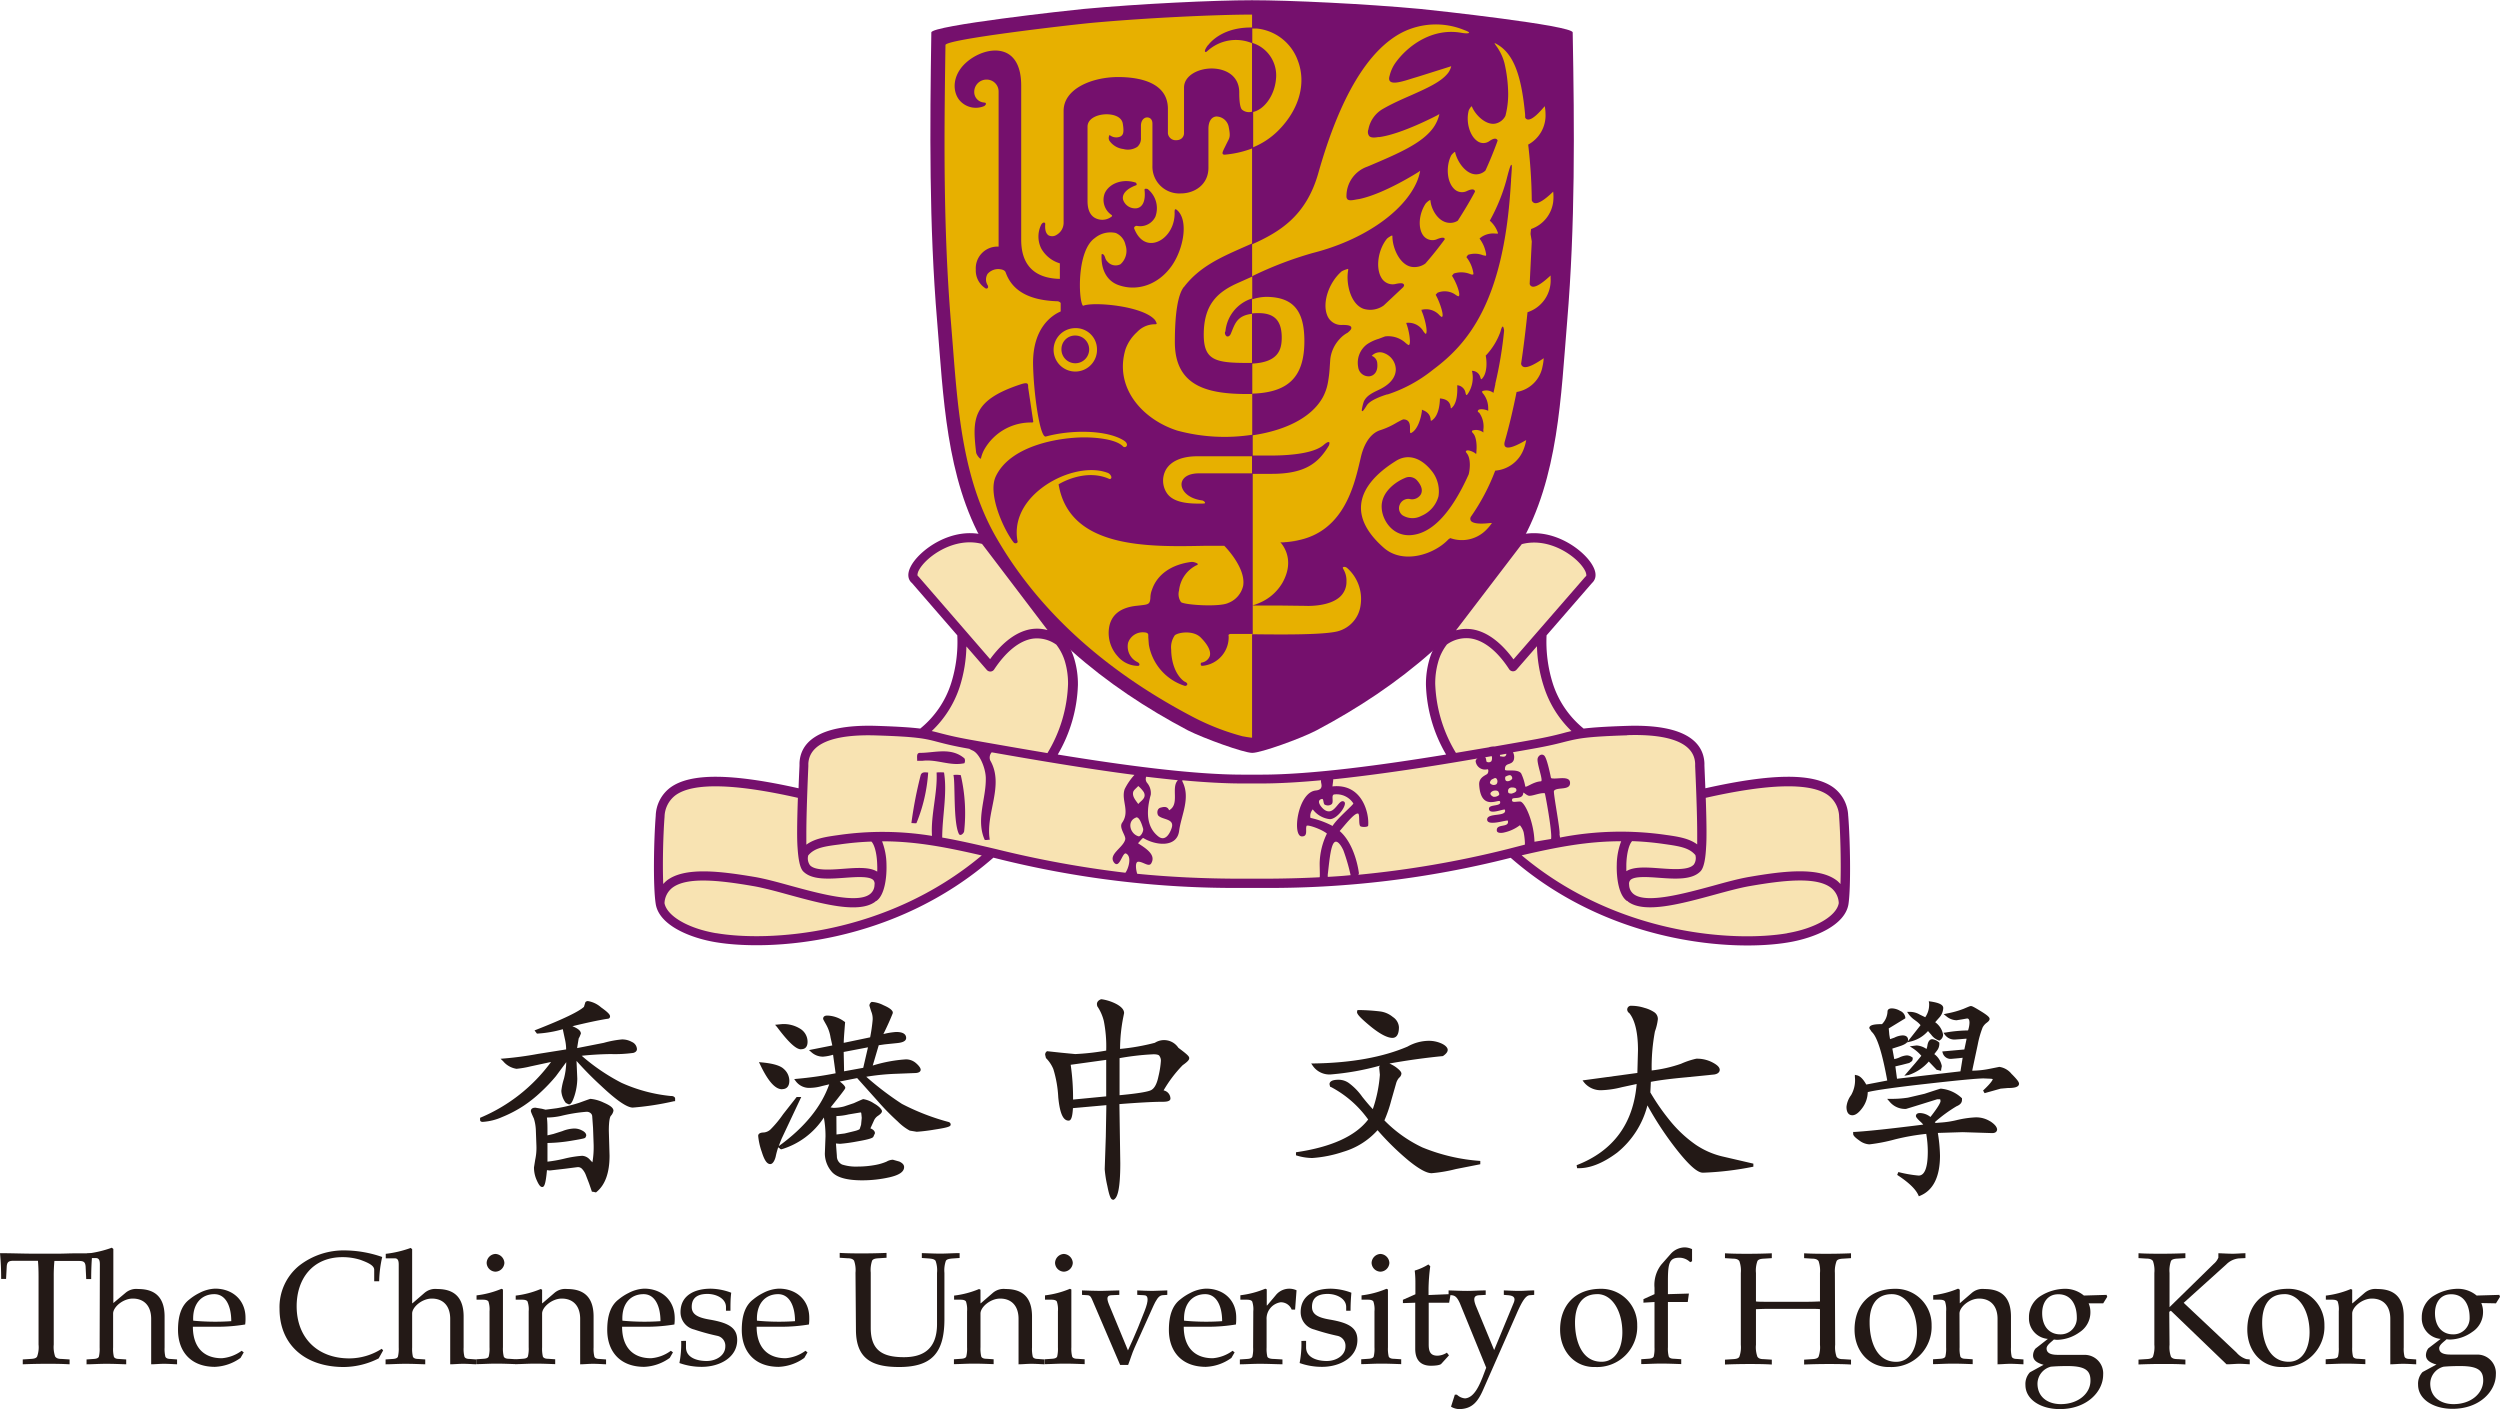
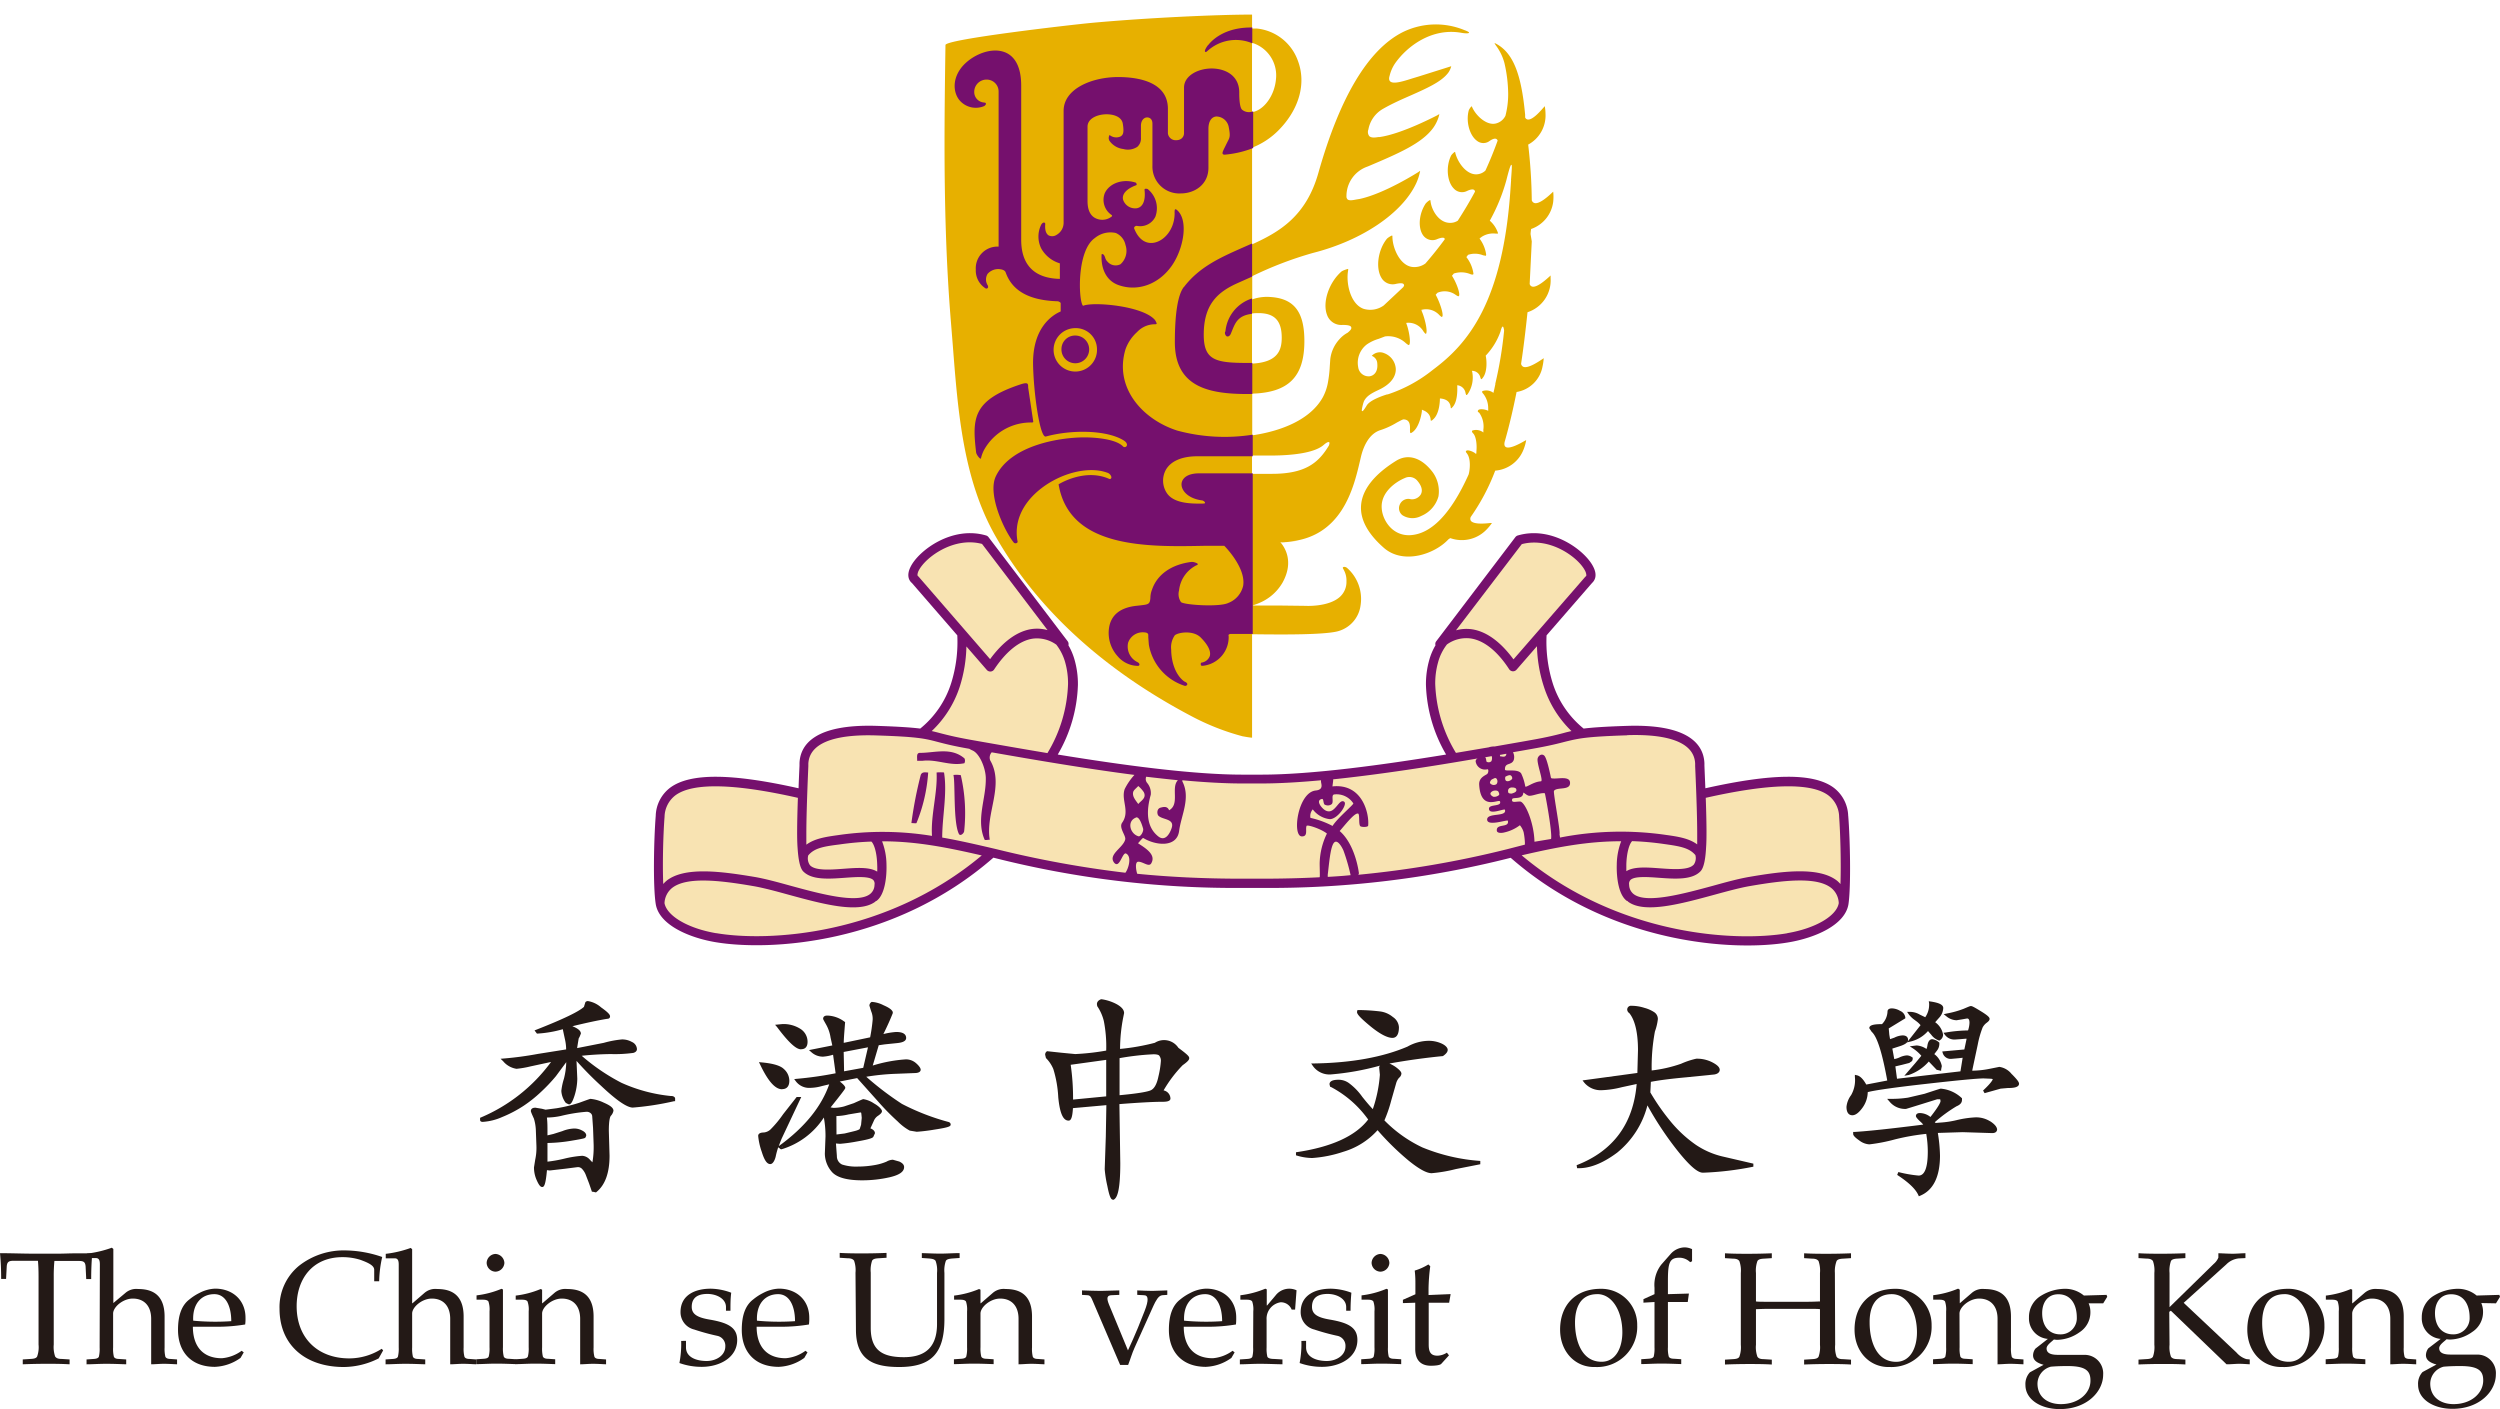
<svg xmlns="http://www.w3.org/2000/svg" id="圖層_1" data-name="圖層 1" viewBox="0 0 452.63 255.12">
  <defs>
    <style>.cls-1,.cls-2{fill:#231916;}.cls-1{fill-rule:evenodd;}.cls-3{fill:#75106d;}.cls-4{fill:#e7b000;}.cls-5{fill:#f8e3b2;}</style>
  </defs>
  <title>cu_logo_4c_centre</title>
  <path class="cls-1" d="M201.46,414.13a5,5,0,0,1-.26,2.17c-.17.29-.52.4-1.22.43l-1.38.09v.88c1.5-.06,2.86-.09,4.28-.09s2.69,0,4.2.09v-.88l-1.39-.09c-.7,0-1-.14-1.22-.43a5.19,5.19,0,0,1-.26-2.17V401.89a28.16,28.16,0,0,1,.12-2.9h4.49c.87,0,1.1.26,1.16,1l.11,2.28h.9c0-1.56.06-3.15.2-4.66l-3.12,0c-1,0-2.09.06-3.13.06h-4.2c-2.09,0-4.17-.09-6.26-.09.15,1.51.21,3.1.21,4.66h.89l.12-2.28c.06-.7.29-1,1.16-1h4.49c.08.87.11,1.8.11,2.9Z" transform="translate(-194.48 -170.69)" />
  <path class="cls-1" d="M212.52,414.65a6.18,6.18,0,0,1-.14,1.68c-.12.26-.44.37-.93.4l-1.3.09v.88c1,0,2.17-.09,3.59-.09s2.57.06,3.59.09v-.88l-1.31-.09c-.49,0-.81-.14-.92-.4a5.8,5.8,0,0,1-.14-1.68v-6.14c0-1.18,1.79-2.71,3.56-2.71,2,0,3.33,1.27,3.33,3.67v8.23c.66,0,1.5-.09,2.31-.09s1.65.06,2.38.09v-.88l-1.19-.09c-.49,0-.81-.14-.93-.4a6.18,6.18,0,0,1-.14-1.68v-5.58c0-3.16-1.39-5-4.78-5a3,3,0,0,0-2.34.73L215,406.61h0v-9.79l-.27-.23a20,20,0,0,1-4.52,1.07v.81h1.63c.63,0,.72.52.72,1.19Z" transform="translate(-194.48 -170.69)" />
  <path class="cls-1" d="M233.28,405c2.09,0,3.07,2.2,3.07,4.89a42.09,42.09,0,0,1-6.89-.09C229.31,406.63,231.05,405,233.28,405Zm.14-1a6.67,6.67,0,0,0-2.83.78,9.22,9.22,0,0,0-1.8,1.16c-1.33,1-2.08,2.72-2.08,5.53,0,3.91,2.31,6.69,6.68,6.69a8.5,8.5,0,0,0,4.64-1.62l.58-1-.38-.29a7,7,0,0,1-3.59,1.35c-3.56,0-5.24-2.31-5.24-5.7h4.23a30.84,30.84,0,0,0,5.24-.41,8.11,8.11,0,0,0,.06-1.21C238.93,406.06,236.58,404,233.42,404Z" transform="translate(-194.48 -170.69)" />
  <path class="cls-1" d="M263.85,415.18l-.26-.29a10.94,10.94,0,0,1-5.87,1.74c-5.74,0-9.53-3.71-9.53-9.44,0-4.93,2.86-8.89,8.31-8.89a10.67,10.67,0,0,1,3.24.49c1.33.49,2.49,1,2.49,1.79v2.09h.9a21.44,21.44,0,0,1,.55-4.4,21.15,21.15,0,0,0-6.69-1.19,13.1,13.1,0,0,0-8.37,2.78,9.67,9.67,0,0,0-3.53,7.79c0,6.57,4.69,10.54,11.64,10.54a14.24,14.24,0,0,0,6.31-1.56Z" transform="translate(-194.48 -170.69)" />
  <path class="cls-1" d="M266.67,414.65a6.08,6.08,0,0,1-.15,1.68c-.12.26-.43.37-.93.4l-1.3.09v.88c1,0,2.17-.09,3.59-.09s2.58.06,3.59.09v-.88l-1.3-.09c-.49,0-.81-.14-.93-.4a6.18,6.18,0,0,1-.14-1.68v-6.14c0-1.18,1.79-2.71,3.56-2.71,2,0,3.33,1.27,3.33,3.67v8.23c.67,0,1.51-.09,2.32-.09s1.65.06,2.37.09v-.88l-1.18-.09c-.5,0-.82-.14-.93-.4a5.71,5.71,0,0,1-.15-1.68v-5.58c0-3.16-1.39-5-4.78-5a3,3,0,0,0-2.34.73l-2.14,1.85h-.06v-9.79l-.26-.23a20.1,20.1,0,0,1-4.52,1.07v.81h1.62c.64,0,.73.52.73,1.19Z" transform="translate(-194.48 -170.69)" />
  <path class="cls-1" d="M285.54,404.15l-.26-.12a16.74,16.74,0,0,1-4.52,1.19V406h1.07c.61,0,.9.09,1.08.32a4.63,4.63,0,0,1,.2,1.79v6.51a5.71,5.71,0,0,1-.15,1.68c-.11.26-.43.37-.92.4l-1.34.09v.88c1.05,0,2.21-.09,3.62-.09s2.58.06,3.62.09v-.88l-1.33-.09c-.49,0-.81-.14-.92-.4a5.71,5.71,0,0,1-.15-1.68Zm-1.36-6.43a1.67,1.67,0,0,0-1.59,1.62,1.64,1.64,0,0,0,1.59,1.59,1.67,1.67,0,0,0,1.62-1.59A1.7,1.7,0,0,0,284.18,397.72Z" transform="translate(-194.48 -170.69)" />
  <path class="cls-1" d="M292.63,408.51c0-1.18,1.8-2.71,3.56-2.71,2,0,3.33,1.27,3.33,3.67v8.23c.67,0,1.51-.09,2.32-.09s1.65.06,2.37.09v-.88l-1.19-.09c-.49,0-.81-.14-.92-.4a5.71,5.71,0,0,1-.15-1.68v-5.58c0-3.16-1.39-5-4.78-5a3,3,0,0,0-2.34.73l-2.15,1.85h-.05v-2.46l-.26-.12a16.74,16.74,0,0,1-4.52,1.19V406h1.07c.61,0,.9.09,1.07.32a4.37,4.37,0,0,1,.21,1.79v6.51a5.71,5.71,0,0,1-.15,1.68c-.12.26-.43.37-.93.4l-1.3.09v.88c1,0,2.17-.09,3.59-.09s2.58.06,3.59.09v-.88l-1.3-.09c-.49,0-.81-.14-.93-.4a6.18,6.18,0,0,1-.14-1.68Z" transform="translate(-194.48 -170.69)" />
-   <path class="cls-1" d="M311,405c2.08,0,3.06,2.2,3.06,4.89a42.1,42.1,0,0,1-6.89-.09C307,406.63,308.72,405,311,405Zm.14-1a6.67,6.67,0,0,0-2.84.78,9.22,9.22,0,0,0-1.8,1.16c-1.33,1-2.08,2.72-2.08,5.53,0,3.91,2.32,6.69,6.69,6.69a8.46,8.46,0,0,0,4.63-1.62l.58-1-.38-.29a6.91,6.91,0,0,1-3.59,1.35c-3.56,0-5.24-2.31-5.24-5.7h4.23a30.84,30.84,0,0,0,5.24-.41,8.11,8.11,0,0,0,.06-1.21C316.6,406.06,314.25,404,311.1,404Z" transform="translate(-194.48 -170.69)" />
  <path class="cls-1" d="M317.81,413.47a18.49,18.49,0,0,1-.32,4,11.9,11.9,0,0,0,4.05.69c3.22,0,6.41-1.68,6.41-4.86,0-2.26-1.63-3.13-5.07-3.71-2.2-.38-3.16-1-3.16-2.29,0-1,.38-2.34,2.84-2.34,1.65,0,3.36.86,3.36,2.37V408h.81c0-1.15,0-2.22.14-3.26a10.86,10.86,0,0,0-3.73-.73c-2.73,0-5.45,1.1-5.45,4.23a3.22,3.22,0,0,0,2.47,3.16,39.45,39.45,0,0,0,4.25,1.16,1.83,1.83,0,0,1,1.39,1.9c0,1.57-1.56,2.64-3.39,2.64s-3.73-.66-3.73-2.46v-1.19Z" transform="translate(-194.48 -170.69)" />
  <path class="cls-1" d="M335.36,405c2.08,0,3.06,2.2,3.06,4.89a42.11,42.11,0,0,1-6.89-.09C331.39,406.63,333.12,405,335.36,405Zm.14-1a6.71,6.71,0,0,0-2.84.78,9.45,9.45,0,0,0-1.79,1.16c-1.34,1-2.09,2.72-2.09,5.53,0,3.91,2.32,6.69,6.69,6.69a8.46,8.46,0,0,0,4.63-1.62l.58-1-.37-.29a7,7,0,0,1-3.59,1.35c-3.57,0-5.25-2.31-5.25-5.7h4.23a30.77,30.77,0,0,0,5.24-.41,8.11,8.11,0,0,0,.06-1.21C341,406.06,338.66,404,335.5,404Z" transform="translate(-194.48 -170.69)" />
  <path class="cls-1" d="M349.45,411.42c0,5.29,2.9,6.77,7.82,6.77,5.85,0,8.2-2.49,8.2-8.68v-8.36a5.22,5.22,0,0,1,.26-2.18c.17-.28.52-.37,1.21-.43l1.28-.09v-.88c-1.28,0-2.32.09-3.48.09s-2.2-.06-3.36-.09v.88l1.28.09c.69.06,1,.15,1.21.43a5.05,5.05,0,0,1,.26,2.18v9.26c0,4.8-2.83,6-6,6-3.82,0-6-1.19-6-5.3v-10a5.27,5.27,0,0,1,.25-2.18c.17-.28.52-.4,1.22-.43l1.39-.09v-.88c-1.51.06-2.86.09-4.2.09s-2.78,0-4.28-.09v.88l1.38.09c.7,0,1,.15,1.22.43a5.22,5.22,0,0,1,.26,2.18Z" transform="translate(-194.48 -170.69)" />
  <path class="cls-1" d="M372,408.51c0-1.18,1.79-2.71,3.56-2.71,2,0,3.33,1.27,3.33,3.67v8.23c.67,0,1.51-.09,2.32-.09s1.65.06,2.37.09v-.88l-1.18-.09c-.5,0-.82-.14-.93-.4a5.8,5.8,0,0,1-.14-1.68v-5.58c0-3.16-1.39-5-4.78-5a3,3,0,0,0-2.35.73l-2.14,1.85H372v-2.46l-.26-.12a16.74,16.74,0,0,1-4.52,1.19V406h1.08c.6,0,.89.09,1.07.32a4.63,4.63,0,0,1,.2,1.79v6.51a5.71,5.71,0,0,1-.15,1.68c-.11.26-.43.37-.92.4l-1.31.09v.88c1,0,2.18-.09,3.59-.09s2.58.06,3.6.09v-.88l-1.31-.09c-.49,0-.81-.14-.93-.4a6.18,6.18,0,0,1-.14-1.68Z" transform="translate(-194.48 -170.69)" />
-   <path class="cls-1" d="M388.45,404.15l-.26-.12a16.76,16.76,0,0,1-4.51,1.19V406h1.07c.6,0,.9.09,1.07.32a4.63,4.63,0,0,1,.2,1.79v6.51a6.18,6.18,0,0,1-.14,1.68c-.12.26-.44.37-.93.4l-1.34.09v.88c1.05,0,2.21-.09,3.63-.09s2.58.06,3.62.09v-.88l-1.34-.09c-.49,0-.81-.14-.92-.4a5.71,5.71,0,0,1-.15-1.68Zm-1.36-6.43a1.67,1.67,0,0,0-1.59,1.62,1.64,1.64,0,0,0,1.59,1.59,1.67,1.67,0,0,0,1.62-1.59A1.7,1.7,0,0,0,387.09,397.72Z" transform="translate(-194.48 -170.69)" />
  <path class="cls-1" d="M403.3,407.13c.41-.87.9-1.88,1.62-1.94l.9-.06v-.81c-.9,0-1.82.09-2.72.09s-1.83-.06-2.72-.09v.81l1.18.06c.87,0,.93.87.15,2.87l-1.22,3.06c-.55,1.37-1.19,2.73-1.79,4.06l-3.45-8.34c-.49-1.22-.29-1.62.47-1.65l1.41-.06v-.81c-1.13,0-2.23.09-3.36.09s-2.26-.06-3.39-.09v.81l1,.06c.55,0,.72.55.9.95l5,11.67h1.45c.4-1,.69-2.08,1.18-3.15Z" transform="translate(-194.48 -170.69)" />
  <path class="cls-1" d="M412.68,405c2.09,0,3.07,2.2,3.07,4.89a42.11,42.11,0,0,1-6.89-.09C408.72,406.63,410.46,405,412.68,405Zm.15-1a6.71,6.71,0,0,0-2.84.78,9.52,9.52,0,0,0-1.8,1.16c-1.33,1-2.08,2.72-2.08,5.53,0,3.91,2.32,6.69,6.69,6.69a8.43,8.43,0,0,0,4.63-1.62l.58-1-.37-.29a7,7,0,0,1-3.59,1.35c-3.56,0-5.25-2.31-5.25-5.7H413a31,31,0,0,0,5.25-.41,9.71,9.71,0,0,0,.05-1.21C418.33,406.06,416,404,412.83,404Z" transform="translate(-194.48 -170.69)" />
  <path class="cls-1" d="M421.36,414.65a5.8,5.8,0,0,1-.14,1.68c-.11.26-.43.37-.93.4l-1.33.09v.88c1,0,2.2-.09,3.62-.09s2.58.06,4.09.09v-.88l-1.51-.09c-.67,0-1.1-.14-1.22-.4a6.18,6.18,0,0,1-.14-1.68v-5a3,3,0,0,1,2.54-3.18,2.09,2.09,0,0,1,2,1.33h.62l.26-3.5a3.13,3.13,0,0,0-3.77.9l-1.56,1.85h-.06v-2.92l-.26-.12a16.85,16.85,0,0,1-4.52,1.19V406h1.07c.61,0,.9.09,1.07.32a4.44,4.44,0,0,1,.2,1.79Z" transform="translate(-194.48 -170.69)" />
  <path class="cls-1" d="M430.1,413.47a18.49,18.49,0,0,1-.32,4,12,12,0,0,0,4.06.69c3.22,0,6.4-1.68,6.4-4.86,0-2.26-1.62-3.13-5.07-3.71-2.2-.38-3.15-1-3.15-2.29,0-1,.37-2.34,2.84-2.34,1.64,0,3.35.86,3.35,2.37V408H439c0-1.15.06-2.22.15-3.26a10.92,10.92,0,0,0-3.74-.73c-2.72,0-5.44,1.1-5.44,4.23a3.22,3.22,0,0,0,2.46,3.16,39.6,39.6,0,0,0,4.26,1.16,1.84,1.84,0,0,1,1.39,1.9c0,1.57-1.57,2.64-3.39,2.64s-3.74-.66-3.74-2.46v-1.19Z" transform="translate(-194.48 -170.69)" />
  <path class="cls-1" d="M445.77,404.15l-.27-.12a16.56,16.56,0,0,1-4.51,1.19V406h1.07c.61,0,.9.09,1.07.32a4.44,4.44,0,0,1,.2,1.79v6.51a5.8,5.8,0,0,1-.14,1.68c-.11.26-.44.37-.93.4l-1.33.09v.88c1,0,2.2-.09,3.62-.09s2.58.06,3.62.09v-.88l-1.33-.09c-.49,0-.81-.14-.93-.4a6.18,6.18,0,0,1-.14-1.68Zm-1.36-6.43a1.68,1.68,0,0,0-1.6,1.62,1.65,1.65,0,0,0,1.6,1.59,1.67,1.67,0,0,0,1.62-1.59A1.7,1.7,0,0,0,444.41,397.72Z" transform="translate(-194.48 -170.69)" />
  <path class="cls-1" d="M450.71,406.55v8.34c0,2.35,1.3,3.07,2.84,3.07.61,0,1.62-.06,1.88-.35l1.39-1.53-.38-.49a3.28,3.28,0,0,1-1.7.55c-1.22,0-1.59-.67-1.59-2v-7.59h3.7l.27-1.56-4,.17v-1.1a34.19,34.19,0,0,1,.31-4.11l-.34-.33a10.27,10.27,0,0,1-2.47,1.11,19.75,19.75,0,0,1,.12,2.29v2l-2.26,1v.6Z" transform="translate(-194.48 -170.69)" />
-   <path class="cls-1" d="M465,415.12l-3.33-8.05c-.6-1.56-.12-1.85.7-1.88l1.1-.06v-.81c-1.13,0-2.23.09-3.36.09s-2.23-.06-3.36-.09v.81l.52.06c.64.06,1,.32,1.51,1.42l4.78,11.7-.67,1.77c-.55,1.33-1.48,3.67-3.16,3.79a2.41,2.41,0,0,1-1.47-.67h-.38l-.69,2.17a3,3,0,0,0,1.44.44c2.44,0,3.48-1.45,4.4-3.56L469,408.69c1.1-2.55,1.74-3.44,2.44-3.5l.81-.06v-.81c-.93,0-1.83.09-2.75.09s-1.83-.06-2.75-.09v.81l.75.06c1,.08,1.47.41,1,1.47Z" transform="translate(-194.48 -170.69)" />
  <path class="cls-1" d="M483.32,418.19a7.27,7.27,0,0,0,7.58-7.56,6.5,6.5,0,0,0-6.57-6.6c-4.66,0-7.39,3-7.39,7.39C476.94,415.41,479.67,418.31,483.32,418.19Zm.34-13.2c2.78,0,4.55,3.18,4.55,6.92,0,2.69-1.13,5.33-3.77,5.33-3.7,0-4.8-4-4.8-7.07C479.64,407.48,480.59,405,483.66,405Z" transform="translate(-194.48 -170.69)" />
  <path class="cls-1" d="M500.83,396.85a3.28,3.28,0,0,0-1.3-.32,3.48,3.48,0,0,0-2.6,1.22l-1.68,1.91a6,6,0,0,0-1.22,4.17V405l-2,.9v.64l2-.12v8.19a6.18,6.18,0,0,1-.14,1.68c-.12.26-.44.37-.93.4l-1.33.09v.88c1,0,2.2-.09,3.62-.09s2.57.06,3.62.09v-.88l-1.34-.09c-.49,0-.81-.14-.92-.4a5.71,5.71,0,0,1-.15-1.68v-8.19h3.59l.21-1.53-3.8.11v-2.46c0-3.3.32-4.14,2.11-4.14a2.82,2.82,0,0,1,1.92.81l.34-.17Z" transform="translate(-194.48 -170.69)" />
  <path class="cls-1" d="M526.69,401.14A5.19,5.19,0,0,1,527,399c.17-.28.52-.4,1.22-.43l1.39-.09v-.88c-1.51.06-2.87.09-4.2.09s-2.78,0-4.29-.09v.88l1.39.09c.7,0,1,.15,1.22.43a5.19,5.19,0,0,1,.26,2.17v5.15c-.35,0-1.13.06-2.41.06h-6.77c-1.27,0-2.06,0-2.41-.06v-5.15a5,5,0,0,1,.27-2.17c.17-.28.51-.4,1.21-.43l1.39-.09v-.88c-1.51.06-2.87.09-4.2.09s-2.78,0-4.28-.09v.88l1.39.09c.69,0,1,.15,1.21.43a5.14,5.14,0,0,1,.27,2.17v13a5.11,5.11,0,0,1-.27,2.17c-.17.29-.52.4-1.21.43l-1.39.09v.88c1.5-.06,2.87-.09,4.28-.09s2.69,0,4.2.09v-.88l-1.39-.09c-.7,0-1-.14-1.21-.43a5,5,0,0,1-.27-2.17v-6.45c.35,0,1.14-.06,2.41-.06h6.77c1.28,0,2.06,0,2.41.06v6.45a5.16,5.16,0,0,1-.26,2.17c-.18.29-.52.4-1.22.43l-1.39.09v.88c1.51-.06,2.87-.09,4.29-.09s2.69,0,4.2.09v-.88l-1.39-.09c-.7,0-1-.14-1.22-.43a5.16,5.16,0,0,1-.26-2.17Z" transform="translate(-194.48 -170.69)" />
  <path class="cls-1" d="M536.62,418.19a7.27,7.27,0,0,0,7.58-7.56,6.5,6.5,0,0,0-6.57-6.6c-4.66,0-7.38,3-7.38,7.39C530.25,415.41,533,418.31,536.62,418.19ZM537,405c2.79,0,4.55,3.18,4.55,6.92,0,2.69-1.13,5.33-3.77,5.33-3.7,0-4.8-4-4.8-7.07C532.94,407.48,533.9,405,537,405Z" transform="translate(-194.48 -170.69)" />
  <path class="cls-1" d="M549.25,408.51c0-1.18,1.79-2.71,3.55-2.71,2,0,3.34,1.27,3.34,3.67v8.23c.66,0,1.5-.09,2.31-.09s1.65.06,2.38.09v-.88l-1.19-.09c-.49,0-.81-.14-.93-.4a6.18,6.18,0,0,1-.14-1.68v-5.58c0-3.16-1.39-5-4.78-5a3,3,0,0,0-2.34.73l-2.15,1.85h0v-2.46L549,404a16.76,16.76,0,0,1-4.51,1.19V406h1.07c.61,0,.9.09,1.07.32a4.63,4.63,0,0,1,.2,1.79v6.51a6.18,6.18,0,0,1-.14,1.68c-.12.26-.44.37-.93.4l-1.3.09v.88c1,0,2.17-.09,3.59-.09s2.57.06,3.59.09v-.88l-1.31-.09c-.48,0-.8-.14-.92-.4a5.8,5.8,0,0,1-.14-1.68Z" transform="translate(-194.48 -170.69)" />
  <path class="cls-1" d="M575.27,406.66l.73-1.18-.12-.35-4.11.12a5.31,5.31,0,0,0-3.53-1.22,8.48,8.48,0,0,0-4.2,1.24,4.47,4.47,0,0,0-2.21,3.94,3.72,3.72,0,0,0,3.42,3.89v0L563,414.86a2.08,2.08,0,0,0-.43,1.22c0,.84.64,1.36,1.91,1.71L562,419.15a3.1,3.1,0,0,0-.81,2.31c0,2.58,2.72,4.35,6.22,4.35,4.9,0,7.85-3.16,7.85-6.23a3.35,3.35,0,0,0-3.41-3.59h-4.64c-.87,0-2.19-.06-2.19-1.16,0-.63.92-1.21,1.32-1.62a4.2,4.2,0,0,0,.61.06,7.23,7.23,0,0,0,4.06-1.39,4.27,4.27,0,0,0,1.94-3.59,4,4,0,0,0-.32-1.63Zm-4.78,2.55a2.92,2.92,0,0,1-3,3.07c-1.85,0-3.27-1.3-3.27-3.85,0-1.91,1-3.41,2.9-3.41C569.57,405,570.49,407.1,570.49,409.21Zm-2.89,15.7c-2.32,0-4.23-1.24-4.23-3.73a3.22,3.22,0,0,1,2.43-3.05c1.3-.11,2.32-.11,3.07-.11,3.27,0,4.09.9,4.09,2.6C573,422.94,570.78,424.91,567.6,424.91Z" transform="translate(-194.48 -170.69)" />
  <path class="cls-1" d="M587.23,408.2l.29-.2,10.08,9.7c.9,0,1.59-.09,2.29-.09s1.36.06,1.91.09v-.88l-.61-.06a3.84,3.84,0,0,1-1.79-1.19l-9.56-9,7.7-6.94a3.7,3.7,0,0,1,2.26-1.1l1.22-.06v-.88c-.7,0-1.51.09-2.32.09s-1.65-.06-2.58-.09v.8a3,3,0,0,1-.84,1.13l-8,7.83v-6.19a5.19,5.19,0,0,1,.26-2.17c.18-.28.52-.4,1.22-.43l1.39-.09v-.88c-1.51.06-2.87.09-4.2.09s-2.78,0-4.29-.09v.88l1.39.09c.7,0,1,.15,1.22.43a5.19,5.19,0,0,1,.26,2.17v13a5.16,5.16,0,0,1-.26,2.17c-.18.29-.52.4-1.22.43l-1.39.09v.88c1.51-.06,2.87-.09,4.29-.09s2.69,0,4.2.09v-.88l-1.39-.09c-.7,0-1-.14-1.22-.43a5.16,5.16,0,0,1-.26-2.17Z" transform="translate(-194.48 -170.69)" />
  <path class="cls-1" d="M607.73,418.19a7.28,7.28,0,0,0,7.59-7.56,6.51,6.51,0,0,0-6.58-6.6c-4.66,0-7.38,3-7.38,7.39C601.36,415.41,604.08,418.31,607.73,418.19Zm.35-13.2c2.78,0,4.55,3.18,4.55,6.92,0,2.69-1.13,5.33-3.77,5.33-3.71,0-4.81-4-4.81-7.07C604.05,407.48,605,405,608.08,405Z" transform="translate(-194.48 -170.69)" />
  <path class="cls-1" d="M620.35,408.51c0-1.18,1.8-2.71,3.57-2.71,2,0,3.33,1.27,3.33,3.67v8.23c.67,0,1.5-.09,2.32-.09s1.64.06,2.37.09v-.88l-1.19-.09c-.49,0-.81-.14-.92-.4a5.71,5.71,0,0,1-.15-1.68v-5.58c0-3.16-1.39-5-4.78-5a3,3,0,0,0-2.34.73l-2.15,1.85h-.06v-2.46l-.25-.12a16.85,16.85,0,0,1-4.52,1.19V406h1.07c.6,0,.9.09,1.07.32a4.44,4.44,0,0,1,.2,1.79v6.51a6.18,6.18,0,0,1-.14,1.68c-.12.26-.44.37-.93.4l-1.3.09v.88c1,0,2.17-.09,3.59-.09s2.57.06,3.59.09v-.88l-1.3-.09c-.5,0-.81-.14-.93-.4a6.08,6.08,0,0,1-.15-1.68Z" transform="translate(-194.48 -170.69)" />
  <path class="cls-1" d="M646.38,406.66l.73-1.18-.12-.35-4.11.12a5.31,5.31,0,0,0-3.53-1.22,8.51,8.51,0,0,0-4.2,1.24,4.48,4.48,0,0,0-2.2,3.94,3.72,3.72,0,0,0,3.42,3.89v0l-2.24,1.71a2.15,2.15,0,0,0-.43,1.22c0,.84.63,1.36,1.91,1.71l-2.52,1.36a3.1,3.1,0,0,0-.81,2.31c0,2.58,2.72,4.35,6.23,4.35,4.89,0,7.85-3.16,7.85-6.23a3.35,3.35,0,0,0-3.42-3.59H638.3c-.86,0-2.2-.06-2.2-1.16,0-.63.93-1.21,1.34-1.62a4.07,4.07,0,0,0,.6.06,7.2,7.2,0,0,0,4.06-1.39,4.25,4.25,0,0,0,1.94-3.59,4,4,0,0,0-.32-1.63Zm-4.77,2.55a2.93,2.93,0,0,1-3,3.07c-1.85,0-3.27-1.3-3.27-3.85,0-1.91,1-3.41,2.9-3.41C640.68,405,641.61,407.1,641.61,409.21Zm-2.9,15.7c-2.32,0-4.23-1.24-4.23-3.73a3.21,3.21,0,0,1,2.43-3.05c1.31-.11,2.32-.11,3.07-.11,3.28,0,4.09.9,4.09,2.6C644.07,422.94,641.9,424.91,638.71,424.91Z" transform="translate(-194.48 -170.69)" />
  <path class="cls-1" d="M303.8,370.33a7,7,0,0,0-2.42-.69c-.1,0-2,.7-2,.7a27.58,27.58,0,0,1-4.12,1l-2,.26-.68-.17-1.17-.19c-.74,0-.82.42-.82.61s.56,1.38.56,1.38a8.5,8.5,0,0,1,.34,1.91l.11,3a10.08,10.08,0,0,1-.22,2.52l-.22,1.38a5.59,5.59,0,0,0,.49,2.32c.4.9.68,1.24,1,1.24s.61-.29.86-3.05l.5.06,2.71-.31,2.34-.3a1,1,0,0,1,.79.31,3.32,3.32,0,0,1,.65,1l.64,1.66.51,1.48.16,0,.57.13.11-.09c1.56-1.27,2.35-3.48,2.35-6.55l-.13-4.5c0-1.95.22-2.54.36-2.72a1.86,1.86,0,0,0,.48-.93C305.54,371.28,305,370.85,303.8,370.33Zm-2.06,10.8-.44-.45a2,2,0,0,0-1.41-.73,18.93,18.93,0,0,0-3.29.53,24.81,24.81,0,0,1-3,.53c0-.5,0-2.92,0-3.38a28.29,28.29,0,0,0,4.16-.38c2.56-.42,2.61-.49,2.7-.6s.16-.37.16-.37c0-.36-.26-.67-.77-.92a2.93,2.93,0,0,0-1.42-.35,6.3,6.3,0,0,0-2.13.47l-1.64.52-1.06.25c0-.28,0-.55,0-.86,0-.71,0-1.52-.1-2.37a12.45,12.45,0,0,0,2.51-.28,28.58,28.58,0,0,1,4.67-.76,1.08,1.08,0,0,1,.72.24.78.78,0,0,1,.3.55l.15,2.1.11,3.07A16.47,16.47,0,0,1,301.74,381.13Zm14.89-11.77a.78.78,0,0,0-.64-.23,28.39,28.39,0,0,1-9-2.4,36.11,36.11,0,0,1-7.19-4.89c1.48-.16,3.2-.28,5.24-.31a24.57,24.57,0,0,0,4.1-.21c.54-.15.66-.46.66-.69a1.49,1.49,0,0,0-.91-1.29,3.58,3.58,0,0,0-1.81-.46,18.1,18.1,0,0,0-3.29.62l-4.82.95c.08-.53.28-1.74.28-1.74l.16-.29.24-.59c0-.5-.51-.93-1.54-1.34,2.42-.59,4.57-1.06,6.3-1.34.5,0,.52-.36.52-.43,0-.24-.12-.58-1.62-1.64a4.78,4.78,0,0,0-2.36-1.14.59.59,0,0,0-.48.19s-.2.64-.26.85c-.93.87-3.81,2.25-8.6,4.13l-.35.14.43.57h.16a20.85,20.85,0,0,0,4.53-.79h0c0,.06.39,1.85.39,1.85a8.25,8.25,0,0,1,.21,1.81v0l-5.15.82a61.35,61.35,0,0,1-6.08.82l-.64.05.46.44A3.9,3.9,0,0,0,288,364.2a17.52,17.52,0,0,0,2.54-.44l3.71-.8A30.44,30.44,0,0,1,281.57,373l-.17.07v.37c0,.07,0,.37.48.37a10.21,10.21,0,0,0,3.52-.88,22.49,22.49,0,0,0,3.83-2,23.52,23.52,0,0,0,3.14-2.49,30.15,30.15,0,0,0,2.76-2.91L297,363a13.24,13.24,0,0,1-.42,3,11.15,11.15,0,0,0-.47,2.2,4,4,0,0,0,.78,2.14l0,0,.11.06.09.07.39.17c.37,0,.64-.42,1-1.52A10.69,10.69,0,0,0,299,366s-.09-2.11-.14-3.23a61.25,61.25,0,0,0,4.47,4.53c2.79,2.63,4.67,3.92,5.73,3.92a51.4,51.4,0,0,0,7.48-1.16l.17,0,0-.17a1.11,1.11,0,0,0,0-.17A.49.49,0,0,0,316.63,369.36Z" transform="translate(-194.48 -170.69)" />
  <path class="cls-1" d="M366.23,373.83a41.67,41.67,0,0,1-8.44-3.27,54.18,54.18,0,0,1-6.47-4.92,41.73,41.73,0,0,1,5.44-.54l3.56-.14c.71-.07.85-.37.85-.61s-.26-.67-.84-1.17a2.74,2.74,0,0,0-1.84-.69,26,26,0,0,0-6,1.12c.22-.73,1-3.39,1.09-3.68l1.11-.16,2.06-.21c.77-.07,1.79-.23,1.79-.95,0-.49-.31-1.08-1.79-1.08a12.87,12.87,0,0,0-2.33.38c.68-1.38,1.26-2.66,1.7-3.79l0-.1,0-.1c-.14-.41-.68-.8-1.68-1.23a5.33,5.33,0,0,0-2.07-.6h-.1l-.07.06a.78.78,0,0,0-.31.62l.31,1a3.5,3.5,0,0,1,.28,1.52,29.19,29.19,0,0,1-.46,3.21l-4.78,1c0-.45.08-1.57.08-1.57l.17-2.2-.13-.07a5.41,5.41,0,0,0-3.11-1.1c-.68,0-.74.42-.74.55s0,.12.59,1.17a6.86,6.86,0,0,1,.75,2.24s.21.94.32,1.45l-4.22.84.43.38a3.1,3.1,0,0,0,2.11.81,7.93,7.93,0,0,0,1.82-.35c.07.49.4,2.93.46,3.36a66.75,66.75,0,0,1-7,1l-.5.05.3.4a3,3,0,0,0,2.59,1.19,8.36,8.36,0,0,0,2.18-.34l1.27-.3c-1.4,4-4.39,7.73-9,11.09l-.13.1c.15-.43.32-.88.53-1.38l3.54-7.52h-.83l-2.46,3.13a19.49,19.49,0,0,1-2.29,2.76,2.07,2.07,0,0,1-1.22.54c-.65,0-1,.24-1,.61a11.84,11.84,0,0,0,.64,2.87c.48,1.55.95,2.24,1.55,2.24s.94-1.1,1-1.46a14.13,14.13,0,0,1,.44-1.58l.47.36.13,0a13.86,13.86,0,0,0,7.66-5.75,18.59,18.59,0,0,1,.3,3.4l-.12,3.15a5.1,5.1,0,0,0,1.27,3.29c.88,1,2.68,1.53,5.49,1.53a22.37,22.37,0,0,0,5-.56c1.74-.41,2.59-1,2.59-1.84,0-.41-.29-.73-.87-1l-1.17-.33A2.47,2.47,0,0,0,355,381a9.29,9.29,0,0,1-2,.6,17.71,17.71,0,0,1-3.26.3,8.19,8.19,0,0,1-2.8-.37A1.65,1.65,0,0,1,346,380s-.12-1.62-.17-2.28l.74.06a28.28,28.28,0,0,0,3.1-.43c2.43-.42,2.78-.65,2.92-.82l.3-.66c0-.48-.47-.75-.82-.89l.65-1.43a2,2,0,0,1,.75-.86c.5-.35.69-.58.69-.83s-.44-.83-1.44-1.39a4.79,4.79,0,0,0-1.95-.78c-.11,0-1.7.73-1.7.73l-1.79.6a7.62,7.62,0,0,1-1.89.25l-.53-.08,1.28-1.61c1.38-1.76,1.38-1.82,1.38-1.95s-.13-.48-1-1.13l3.15-.62,3.81,4.26a44,44,0,0,0,3.55,3.61,9.43,9.43,0,0,0,2.16,1.64l1.27.21a32.62,32.62,0,0,0,3.25-.4c2.76-.42,2.89-.62,2.89-.93C366.59,374.13,366.54,373.94,366.23,373.83Zm-30.32,4.68.24-.2.07,0h0Zm10-5.75a11.49,11.49,0,0,0,2.2-.3l2.16-.36c.08,0,.11,0,.14.12s.09.86.09.86l-.12,1.26-.25.76s-.13.18-1,.39l-1.73.42-1.47.18Zm1.39-8.11c0-.53-.06-3.11-.07-3.5l4.4-.84-.86,3.71Zm-7.74-4c.42,0,1.13-.17,1.13-1.35a2.76,2.76,0,0,0-1.31-2.34,5.69,5.69,0,0,0-3.25-.86l-1.32.13.35.4C337.86,360.25,338.94,360.67,339.52,360.67Zm-3.45,7.23c.47,0,1.28-.2,1.28-1.52a2.85,2.85,0,0,0-1-2.13c-.61-.6-1.92-1-4-1.19l-.5-.05.22.45C333.54,366.45,334.83,367.9,336.07,367.9Z" transform="translate(-194.48 -170.69)" />
  <path class="cls-2" d="M407.83,360.4a3.1,3.1,0,0,0-4.26-.91,39.34,39.34,0,0,1-6.3,1.11,30.22,30.22,0,0,1,.55-5.59l.18-.9c0-.56-.41-1.07-1.27-1.57a8.36,8.36,0,0,0-2.77-.93h-.07l-.07,0c-.61.23-.74.61-.74.89l.05.35a8.22,8.22,0,0,1,1.2,2.7,23.82,23.82,0,0,1,.43,5.35,43.13,43.13,0,0,1-5.61.63l-2.49-.24-2.61-.28-.06.05a.69.69,0,0,0-.28.61l.14.58a6.13,6.13,0,0,1,1.34,2,20.86,20.86,0,0,1,.89,5.1c.28,2.89.87,4.23,1.87,4.23.47,0,.69-.64.79-2.26l6.05-.54-.1,5.68-.2,5.92a20.83,20.83,0,0,0,.47,3c.42,2.13.69,2.52,1.06,2.52h.11l.18-.14c.42-.38,1-1.48,1-6.48l-.16-10.69c3.58-.28,6.2-.42,7.77-.42.47,0,1.47,0,1.47-.59a1.53,1.53,0,0,0-1.24-1.47,23.09,23.09,0,0,1,3.45-4.56c1-.71,1.19-1,1.19-1.28S409.62,361.72,407.83,360.4Zm-3.17,2.39a16.72,16.72,0,0,1-.45,2.82c-.27,1.32-.72,2.15-1.34,2.46-.43.22-1.82.55-5.69.91,0-.56,0-6.27,0-6.71a46.74,46.74,0,0,1,6.14-.7c.74,0,1,.16,1.05.26A1.47,1.47,0,0,1,404.66,362.79Zm-9.9-.21v6.61l-6,.58a42,42,0,0,0-.43-6.3Z" transform="translate(-194.48 -170.69)" />
  <path class="cls-2" d="M442.72,356.6c1.71,1.38,3,2,3.86,2,.54,0,1.18-.34,1.18-1.94h0a2.4,2.4,0,0,0-1.1-1.84,4.49,4.49,0,0,0-2.25-1,35.68,35.68,0,0,0-3.87-.26h-.29l-.08.33C440.17,354.21,440.37,354.67,442.72,356.6Zm19.77,24.28A33.75,33.75,0,0,1,452,378.43a23.86,23.86,0,0,1-6.87-4.89,24.54,24.54,0,0,0,1.24-3.62l.91-3.19a2.64,2.64,0,0,1,.5-.9,1.08,1.08,0,0,0,.43-.75c0-.3-.28-.64-1-1.18a6.83,6.83,0,0,0-1.17-.66c3-.54,6.22-1,9.54-1.33h.07l.05,0c.6-.4.89-.77.89-1.14s-.38-.83-1.18-1.18a5.62,5.62,0,0,0-2.27-.46,8,8,0,0,0-3.83,1.05c-4.49,1.92-10.19,2.95-16.91,3.05h-.53l.3.44a3.67,3.67,0,0,0,3.25,1.55,47.4,47.4,0,0,0,8.89-1.59c0,.09-.13.15-.13.26s.13,1.38.13,1.38a24.53,24.53,0,0,1-1.28,6.23c-.48-.5-1.09-1.2-1.91-2.23a10.85,10.85,0,0,0-2.45-2.51,3.21,3.21,0,0,0-1.78-.58c-.42,0-1.7,0-1.7.82l.12.47h.1a19.37,19.37,0,0,1,6.78,5.91c-2.29,3-6.67,5-13.07,5.93l0,.55a10,10,0,0,0,2.94.49,22.31,22.31,0,0,0,5.63-1.13,13.4,13.4,0,0,0,6.2-3.91,48.63,48.63,0,0,0,5.62,5.51c1.9,1.54,3.27,2.28,4.17,2.28a26.8,26.8,0,0,0,4.39-.75l4.42-.87Z" transform="translate(-194.48 -170.69)" />
  <path class="cls-1" d="M506.25,380.05a14.67,14.67,0,0,1-4.75-2.1,22.69,22.69,0,0,1-4.29-3.9,39.89,39.89,0,0,1-3.93-5.57c0-.15.08-1.57.09-1.92,1.49-.29,3.57-.56,6.4-.82l5.07-.51c.83-.13,1-.58,1-.84,0-.45-.42-.88-1.32-1.35a6,6,0,0,0-2.93-.67,14.24,14.24,0,0,0-2.76.92,24.67,24.67,0,0,1-5.31,1.21,34.89,34.89,0,0,1,.59-7.07,9.56,9.56,0,0,0,.53-2.23,1.47,1.47,0,0,0-.66-1.25,6,6,0,0,0-1.76-.78,7.7,7.7,0,0,0-2.35-.38.69.69,0,0,0-.78.71.81.81,0,0,0,.38.62c1,1.22,1.57,3.48,1.57,6.7,0,0-.1,3.7-.11,4.13L481,366.3l.3.39a3.89,3.89,0,0,0,3.23,1.38,17,17,0,0,0,3.58-.54l2.69-.58c-.6,7.18-4.24,12.14-10.87,14.7l.09.54c2.17.1,4.61-.84,7.26-2.82a16.12,16.12,0,0,0,5.47-8.55,59.39,59.39,0,0,0,5.36,8.09c2.91,3.68,4.08,4.1,4.7,4.1a55.58,55.58,0,0,0,9.12-1.09v-.55Z" transform="translate(-194.48 -170.69)" />
  <path class="cls-2" d="M539.26,365.46l.8-.14a8.4,8.4,0,0,0,3.63-2.44l1.43,1.5.81.18,0-.24.12-.61a3.5,3.5,0,0,0-1.36-2.17l.44-.58a2,2,0,0,0,.47-1.2,1.5,1.5,0,0,0,0-.2v-.11l-.1-.07a2.2,2.2,0,0,0-1.18-.54c-.31,0-.71.19-.87,1.08a2.56,2.56,0,0,1-.18.69,3.55,3.55,0,0,0-1.79-.64l-1.23.16.63.41a7.17,7.17,0,0,1,1.46,1.3c-.24.31-1.11,1.35-1.11,1.35Zm2-10a4.31,4.31,0,0,1,.94.84l-2.45,3.12.8-.2a6,6,0,0,0,3-1.86c.19.23.6.69.6.69a2.85,2.85,0,0,0,1.32,1l.14.05.11-.09a1.19,1.19,0,0,0,.56-1,3.49,3.49,0,0,0-1.43-2.24c.2-.24.69-.79.69-.79a2.77,2.77,0,0,0,.77-1.78c0-.58-.69-.94-2.24-1.18l-.38-.05.06.37a3.25,3.25,0,0,1,0,.44,3.94,3.94,0,0,1-.7,2.08l-1-.48a3.49,3.49,0,0,0-1.79-.49l-.5,0,.28.41A4.76,4.76,0,0,0,541.27,355.45Zm13.56,18.26a4.78,4.78,0,0,0-2.67-.73,18.11,18.11,0,0,0-3.33.48,17.17,17.17,0,0,1-3.12.47L545,374a.26.26,0,0,1-.22-.14,26.37,26.37,0,0,1,3.92-2.87c.83-.34,1-.78,1-1.16a1.49,1.49,0,0,0,0-.21l0-.1-.08-.06a6.31,6.31,0,0,0-3.78-1.67c-.09,0-2.91.93-2.91.93l-3,.7a19.31,19.31,0,0,1-3.15.22h-.63l.42.48a3.63,3.63,0,0,0,3,1.34c.07,0,5.43-1.68,5.66-1.75h.48c.08,0,.1.24.1.38s-.22.8-1.82,2.83a3.16,3.16,0,0,0-1.91-.71c-.67,0-.72.41-.72.53s.06.33.78,1a4.52,4.52,0,0,1,.55.56c-6,.76-10.07,1.19-12.44,1.33H530l0,.33c0,.23.13.53,1.09,1.2a3.3,3.3,0,0,0,1.84.72,31.12,31.12,0,0,0,4.63-.9,40.82,40.82,0,0,1,5.67-1,19.15,19.15,0,0,1,.28,3.2c0,2.89-.56,4.35-1.66,4.35a22.91,22.91,0,0,1-3.67-.64l-.21.52c2,1.3,3.31,2.52,3.81,3.62l.11.25.26-.11c2.37-1,3.57-3.46,3.57-7.27a28.21,28.21,0,0,0-.39-4.09l4.49-.14,5.35.17c.8,0,.89-.48.89-.69C556,374.7,555.63,374.24,554.83,373.71Zm3.9-8.54a3.47,3.47,0,0,0-2.26-1.33l-1.75.35a16.73,16.73,0,0,1-3.16.34c.13-.63,1-4.7,1-4.7a17.42,17.42,0,0,1,.89-3.13,2.52,2.52,0,0,1,.7-.82c.4-.29.56-.5.56-.72s-.12-.5-1.57-1.39-1.64-.94-1.8-.94-.17,0-1.34.5a16.75,16.75,0,0,1-3,.84l-.6.13.48.38a3,3,0,0,0,1.84.72l1-.16.9-.16c.14,0,.45,0,.45.78a4.84,4.84,0,0,1-.26,1.38,26.75,26.75,0,0,0-4,.37l-.46.06.28.38a2.13,2.13,0,0,0,1.83.84l1-.07.92-.08.17,0c-.09.43-.34,1.63-.41,1.95l-4,.36.1.33a1.49,1.49,0,0,0,1.64,1l1.25-.11.7-.08c-.08.52-.34,2.14-.4,2.46L537.94,366c-.06-.4-.25-1.87-.3-2.24l1.16-.27,1.36-.35.15-.11.15-.1a.57.57,0,0,0,.31-.48.52.52,0,0,0,0-.24l0-.07-.06,0a1.65,1.65,0,0,0-1-.37,3.76,3.76,0,0,0-1.37.39,4.26,4.26,0,0,1-.9.28c-.07-.38-.28-1.56-.35-1.9l1.31-.42c1.05-.33,1.54-.71,1.54-1.17,0-.24-.1-.8-1-.8a3.69,3.69,0,0,0-1.48.41l-.78.27c-.06-.34-.14-.82-.14-.82s-.07-.84-.1-1.12l3-1.83v-.18a1.53,1.53,0,0,0-.94-1.17,3.07,3.07,0,0,0-1.48-.45c-.72,0-.8.39-.8.55a3.47,3.47,0,0,1-1,2.3c-1.64,0-2.3.22-2.3.74l.43.65c1,.87,1.92,3.86,2.82,8.82l-3.8.73c-.56-1-1.12-1.56-1.71-1.68l-.35-.08v.37a5.47,5.47,0,0,1-.68,3.3,4.24,4.24,0,0,0-.84,2.12c0,1.33.66,1.53,1.06,1.53.57,0,1.18-.45,1.85-1.38a5,5,0,0,0,.94-2.81c1.31-.34,4.79-.84,10.46-1.48,5.88-.67,9.42-1,10.54-1L555,366l.27.06c0,.11-.19.61-1.75,2.07l.27.48,2.91-.82,1.26-.11c1,0,2.07-.09,2.07-.79C560,366.64,559.92,366.38,558.73,365.17Z" transform="translate(-194.48 -170.69)" />
-   <path class="cls-3" d="M421.21,307c1.57,0,8.79-2.59,11.61-4.07,15.12-8,28.33-18.8,36.93-33.75,6.91-12,7.34-26.84,8.47-40.31,1.46-17.41,1.32-34.84,1-52.31,0-1.26-25-4-27.57-4.25-10.13-.94-23.7-1.58-30.49-1.58s-20.35.64-30.48,1.58c-2.57.24-27.56,3-27.58,4.25-.27,17.47-.41,34.9,1.05,52.31,1.13,13.47,1.57,28.29,8.47,40.31,8.61,14.95,21.82,25.77,36.94,33.75C412.42,304.37,419.65,307,421.21,307Z" transform="translate(-194.48 -170.69)" />
  <path class="cls-4" d="M455.34,242.84l.17,0-.17,0Zm-3.28,2.1.29.13-.29-.15Zm19.53-31.87a8.3,8.3,0,0,1,.1-.92,6,6,0,0,0,4-4.92,8.54,8.54,0,0,0,0-1.84l-.15.14c-.56.53-2.27,2.14-3.21,1.93a.74.74,0,0,1-.52-.51,94.13,94.13,0,0,0-.65-10.08,6,6,0,0,0,3.14-5.52,8.33,8.33,0,0,0-.14-1.44l-.17.2c-.56.63-2,2.33-2.9,2.22a.59.59,0,0,1-.48-.38l0-.48c-.7-7.58-2.26-11.32-5.37-12.92,0,0-.19-.07-.19-.09a2.71,2.71,0,0,0,.31.52,9.25,9.25,0,0,1,1.5,3.12,25.72,25.72,0,0,1,.68,5.56,15.71,15.71,0,0,1-.5,4,2.63,2.63,0,0,1-1.74,1.39c-1.71.41-3.66-1.48-4.3-3,0-.05-.05-.1-.1-.1s-.37.41-.49.7c-.56,2,.12,4.57,1.5,5.55a1.86,1.86,0,0,0,2.28,0c.5-.34.87-.46,1.13-.38a.47.47,0,0,1,.31.33c-.65,1.81-1.39,3.63-2.21,5.42a2.45,2.45,0,0,1-1.55.68c-1.93.12-3.53-2.25-3.92-3.94,0-.07,0-.11-.07-.11s-.48.36-.66.63c-1,2-.75,4.77.48,6a2,2,0,0,0,2.4.43c.59-.27,1-.34,1.23-.21a.4.4,0,0,1,.2.34c-.94,1.76-2,3.52-3.11,5.25a2.47,2.47,0,0,1-1.41.4c-2.05,0-3.39-2.36-3.54-4q0-.1-.06-.12c-.14,0-.55.33-.8.61-1.27,1.9-1.45,4.53-.4,5.86a2.08,2.08,0,0,0,2.53.57c.63-.24,1-.29,1.21-.17a.23.23,0,0,1,.09.25c-1.09,1.48-2.26,2.95-3.49,4.36a3.37,3.37,0,0,1-2.47.61c-2.16-.34-3.5-3.43-3.5-5.5,0-.1,0-.15-.07-.17s-.66.31-.92.57c-1.63,2-2.08,5.3-1,7.08a2.35,2.35,0,0,0,2.67,1.09c.77-.16,1.22-.14,1.36.07s.06.29-.07.52L445,226a4.18,4.18,0,0,1-3.65.6c-2.38-.85-3.22-4.66-2.78-7,0-.12,0-.19,0-.22s-.83.21-1.19.45c-2.3,2-3.5,5.59-2.64,7.86a2.73,2.73,0,0,0,2.8,1.83c1,0,1.48.12,1.58.41s-.12.56-.65,1a5.26,5.26,0,0,0-1.49,1.19,6.45,6.45,0,0,0-1.65,3.59l-.09,1.3a22.6,22.6,0,0,1-.36,3.06,9,9,0,0,1-.89,2.53c-2.21,4-7.37,6.12-12.79,6.91v-7.55c6.6-.2,9.44-3.07,9.44-9.52,0-5.49-2-7.87-6.63-8a8.1,8.1,0,0,0-2.81.45v-4.2a66.31,66.31,0,0,1,10.94-4.19c9-2.28,16.19-7.24,18.7-12.53a9.62,9.62,0,0,0,.76-2.33c-.48.31-6.47,4.11-10.95,5.07l-.61.1c-.61.12-1.23.24-1.56,0a.73.73,0,0,1-.22-.59,5.64,5.64,0,0,1,3.75-5.35l.25-.1c5.42-2.3,9.65-4.11,11.7-6.92a6.89,6.89,0,0,0,1.12-2.48c-.46.24-6.75,3.56-10.81,4.13l-.21,0c-.49.08-1.31.22-1.69-.19a1.24,1.24,0,0,1-.14-1.18,5.4,5.4,0,0,1,2.71-3.77c1.59-.91,3.3-1.67,5-2.41,2.81-1.25,5.31-2.37,6.56-3.86a2.43,2.43,0,0,0,.2-.25l.05-.07a3.42,3.42,0,0,0,.48-1.09l-5.9,1.86-1.16.35c-1.69.54-3.43,1.08-4,.53-.21-.2-.25-.54-.1-1a6.83,6.83,0,0,1,1-2.27c2.21-3.14,6.69-6.47,12-5.52.89.16,1.35.09,1.38,0s-.14-.24-.84-.49a13.55,13.55,0,0,0-11.22.4c-6.22,3.18-11.34,11.75-15.22,25.47-2.22,7.85-7.05,10.68-12,12.92V197.43a13.79,13.79,0,0,0,4.72-3.08c3.78-3.78,5.13-8.5,3.59-12.62a8.84,8.84,0,0,0-7.51-5.88l-.8,0v-2.52c-6.22,0-19.1.58-29.14,1.51-3.61.34-26.35,2.95-26.37,4-.09,5.93-.17,11.82-.17,17.68,0,10.92.27,21.76,1.17,32.62l.34,4.24c.92,11.89,1.88,24.2,7.78,34.5,7.47,13.05,19.36,24,35.35,32.44a43.34,43.34,0,0,0,9.41,3.7l.06,0,.5.09c.37.06.73.12,1.07.14V285.52c5.33.07,13.6.14,15.8-.62a5.61,5.61,0,0,0,3.84-4.58,7.48,7.48,0,0,0-2.46-6.82c-.26-.2-.61-.22-.71-.1s0,.18.1.41a4,4,0,0,1,.52,2.16,3.64,3.64,0,0,1-1.14,2.74c-2.07,1.93-6.28,1.67-6.32,1.67l-4.86-.06h-4.72l.16-.05h-.17a8.71,8.71,0,0,0,5.49-4.12c2.1-3.81.34-6.33-.21-7.06l-.16-.17h0a.09.09,0,0,1,0-.05c.32,0,.64,0,.95,0-.31,0-.6.05-.92,0l0,0a15.44,15.44,0,0,0,3.39-.37,15.1,15.1,0,0,1-2.44.29c10.1-.58,12.23-9.69,13.4-14.66l.19-.81c.36-1.48,1.3-4.07,3.52-4.76a13.91,13.91,0,0,0,3-1.39l.82-.43.3-.12c1.27,0,1.24,1.12,1.22,1.83,0,.29,0,.57.08.63s.15,0,.29-.09c1.1-.68,1.64-2.71,1.79-3.87a1.81,1.81,0,0,1,0-.25h0s0,0,0,0c1.39.49,1.52,1.31,1.58,1.74,0,.12,0,.23.07.24s.16,0,.35-.2c1-.82,1.24-2.68,1.26-3.77,0,0,0,0,0,0h0v-.05c1.7.13,1.87,1.09,1.95,1.55,0,.09,0,.23.07.23s.06,0,.27-.22c.88-.93.88-2.91.85-3.77a.53.53,0,0,1,0-.12h0v-.06a1.66,1.66,0,0,1,1.5,1.42c.05.17.1.34.16.35s.1,0,.26-.22a5.31,5.31,0,0,0,.79-3.95.6.6,0,0,0-.05-.16h0a.43.43,0,0,0,0-.05,1.54,1.54,0,0,1,1.53,1.23c.05.14.1.28.14.28s.12,0,.3-.26c.8-1,.74-3,.52-4a12.23,12.23,0,0,0,2.67-4.34c.21-.82.33-.92.43-.92s.22.48.23.76a71.92,71.92,0,0,1-1.59,9.57s0,0,0,.06,0,0,0,.08c-.11.49-.21,1-.33,1.48l0,0,0,.06a2.1,2.1,0,0,0-2-.33c-.14.13,0,.34.16.5a4.19,4.19,0,0,1,.88,2.6,2.93,2.93,0,0,1,0,.41h0s0,0,0,.06c-.61-.32-1.6-.39-1.8-.12s0,.34.18.48a4.26,4.26,0,0,1,.74,3.08,3.32,3.32,0,0,1,0,.48h0a.11.11,0,0,1,0,0,2.12,2.12,0,0,0-2-.34c-.14.14,0,.35.16.51.56.58.7,2.15.59,3.19,0,.18,0,.35-.05.49l0,0a.13.13,0,0,0,0,.06c-.57-.52-1.54-.8-1.76-.61s-.05.28.13.55c.72,1,.49,3,.27,3.75-3.24,7.2-6.85,10.89-10.73,11-3.15.06-4.85-2.76-5-4.79-.28-2.93,2.51-4.88,4.2-5.57a1.87,1.87,0,0,1,2.26.52c1,1.19.87,2,.59,2.49a1.88,1.88,0,0,1-1.78.84,1.67,1.67,0,0,0-2,.95,1.61,1.61,0,0,0,.47,1.94,3.37,3.37,0,0,0,3.41.13,5.37,5.37,0,0,0,3.12-3.55,5.91,5.91,0,0,0-1-4.3c-2-2.69-4.48-3.49-6.67-2.13-3.92,2.43-6.11,5.18-6.34,8-.22,2.55,1.17,5.17,4.11,7.75,3.5,3.08,9.17,1.19,11.7-1.53a2.13,2.13,0,0,1,.35-.22,6.2,6.2,0,0,0,6.53-1.53,9,9,0,0,0,1-1.21l-.26,0c-.82.09-3,.32-3.55-.39a.71.71,0,0,1,0-.75,37.75,37.75,0,0,0,4.4-8.34,6,6,0,0,0,5.11-3.77,8.31,8.31,0,0,0,.5-1.76l-.23.12c-.78.45-2.85,1.62-3.51,1.1-.22-.17-.27-.51-.13-1,.77-2.69,1.48-5.68,2.13-8.93a5.71,5.71,0,0,0,4.7-4.63,9.06,9.06,0,0,0,.21-1.49l-.21.15c-.72.48-2.63,1.77-3.48,1.41a.7.7,0,0,1-.4-.57c.44-2.88.81-6,1.16-9.31a6.07,6.07,0,0,0,4.18-6.15c0-.16,0-.33,0-.51l-.12.12c-.64.58-2.33,2.12-3.21,1.9a.64.64,0,0,1-.46-.48l.38-7.7Zm-50.43-34.63A6.16,6.16,0,0,1,425.5,185c-.25,3-2.19,5.66-4.34,6Zm0,49a10.19,10.19,0,0,1,1.16-.06c2.92,0,4.22,1.37,4.22,4.45,0,2.22-.67,4.47-5.38,4.69Zm13.91,23.93h0c-1.89,3.15-4.28,5.11-10.32,5.11h-3.59v-3.31h3.22c4.94,0,8.32-.67,9.75-1.92.67-.57.87-.56,1-.49S435.11,251.3,435.07,251.38Zm33-48.1-.1,1.44c-1.35,20.74-7.78,28.22-13.9,32.81l-.22.17a26,26,0,0,1-8.13,4.41l-.12,0c-.76.24-3.06,1-3.67,2s-.76,1.09-.87,1,.23-1.51.4-1.83c.45-.85,1.21-1.33,2.65-2,2.75-1.29,3.11-2.93,3.08-3.79a3.23,3.23,0,0,0-2.05-2.83,2,2,0,0,0-2.3.47,1.52,1.52,0,0,1,1,1.4c.15,1.56-.67,2.21-1.41,2.3a1.9,1.9,0,0,1-2.05-1.68,4.17,4.17,0,0,1,1.58-4.1,7.47,7.47,0,0,1,2.12-1l1.16-.44a4.65,4.65,0,0,1,3.77,1.22c.25.2.47.37.56.34l.09-.1c.26-.54-.11-2.67-.56-3.81l0-.11h.06a3.14,3.14,0,0,1,3.05,1.57c.18.23.34.44.42.41s.07-.06.09-.13c.22-.65-.37-3-.89-4.09a.41.41,0,0,0-.05-.09h0s0,0,0,0a3.24,3.24,0,0,1,3.32.95c.21.19.39.35.46.31l.09-.13c.16-.61-.61-2.8-1.24-3.88,0,0,.31-.35.34-.37a3.39,3.39,0,0,1,3.32.41c.23.15.42.26.51.22l.09-.14c.14-.62-.66-2.61-1.31-3.56l.34-.41a4.36,4.36,0,0,1,2.94.09,1.06,1.06,0,0,0,.53.1.22.22,0,0,0,.08-.16,6.2,6.2,0,0,0-1.28-3l.3-.41a3.93,3.93,0,0,1,2.72.08l.48.09c.05,0,.08-.1.08-.23a6.18,6.18,0,0,0-1.21-2.9h0l0,0a3.83,3.83,0,0,1,2.89-.89l.45,0a.17.17,0,0,0,0-.13,5,5,0,0,0-1.47-2.2,33.14,33.14,0,0,0,3-7.33c.71-2.82.83-2.79.93-2.78S468.22,201.09,468.05,203.28ZM451.83,226.9l.23-.06-.24,0Zm10.52-13a3.43,3.43,0,0,1,.48-.33,4.53,4.53,0,0,0-.5.31S462.34,213.86,462.35,213.86Zm.43,34.86a.8.8,0,0,1,.17.15v0Zm-7.73-57.44-.42.22.41-.19Zm2.11-8.63h0a.82.82,0,0,0-.17.05Zm-5.58,18.93-.44.28a4,4,0,0,1,.43-.24ZM422.72,279.8a7.38,7.38,0,0,1-1.51.47h.17A8.15,8.15,0,0,0,422.72,279.8Zm38.83-41.88a2.24,2.24,0,0,0-.43-.11,0,0,0,0,1,0,0A3.51,3.51,0,0,1,461.55,237.92Zm-.17,14.66a1.49,1.49,0,0,1,.18.17v0Zm2.31-7.79.2.11v0Zm1.05-3.26a.73.73,0,0,1,.16.14,0,0,0,0,1,0,0Zm-6.27-1.08h0l.2,0Z" transform="translate(-194.48 -170.69)" />
  <path class="cls-3" d="M419.34,190.53c-.54-.55-.49-3.06-.49-3.09,0-3.21-2.69-4.35-5-4.35-2.46,0-5,1.3-5,3.46l0,8.2a1.26,1.26,0,0,1-.43,1,1.44,1.44,0,0,1-.95.32,1.41,1.41,0,0,1-1.54-1.25v-4.42c0-5-5.61-5.76-9-5.76-4.79,0-9.88,2.14-9.88,6.11V211a2.52,2.52,0,0,1-1.27,2.21,1.44,1.44,0,0,1-1.46.09c-.33-.22-.7-.74-.6-2a.27.27,0,0,0-.19-.32c-.16,0-.43.09-.63.59a4.85,4.85,0,0,0,.1,4.11,5.75,5.75,0,0,0,3.37,2.69l0,2.81h0c-3.19-.06-7-1.29-7-7.09V186.21c0-4.26-1.76-5.7-3.24-6.16-2.74-.85-6.31,1-7.81,3.18s-1.11,4.38-.16,5.56a3.87,3.87,0,0,0,4.52,1.1s.32-.21.3-.41-.13-.2-.36-.23a1.9,1.9,0,0,1-1.75-2,2.22,2.22,0,0,1,2.23-2.15,2.16,2.16,0,0,1,2.18,2.15v4.09l0,24a3.93,3.93,0,0,0-4.13,4.16,3.81,3.81,0,0,0,1.8,3.42.33.33,0,0,0,.34-.07c.09-.08.15-.24,0-.53a1.94,1.94,0,0,1,0-2.05,2.56,2.56,0,0,1,2.32-.83c.5.07.84.27.94.55,1.19,3.38,4.29,5.1,9.48,5.25a1,1,0,0,1,.49.3v1.54c-1.59.68-5.13,3-5,9.67.11,5.1,1.12,12.2,2.08,12.91a.25.25,0,0,0,.25.06c4.32-1.19,10.73-1.28,14,.66.45.26.69.58.67.88a.42.42,0,0,1-.74.23c-1.42-1.42-5.42-1.59-6.62-1.61-4.48-.07-13.67,1.31-16.39,7.06-1.55,3.29,1.59,9.93,3.27,12a.44.44,0,0,0,.5.07c.13-.06.2-.16.18-.26-.65-3.29.65-6.54,3.67-9.14,3.68-3.16,9-4.61,12.49-3.36a1.12,1.12,0,0,1,.81.77.37.37,0,0,1-.11.35.32.32,0,0,1-.33,0c-4.48-1.94-9.07,1-9.11,1,1.94,11.64,16.11,11.35,26.46,11.14l3.54,0s3.95,3.92,3.42,7.22a4.35,4.35,0,0,1-2.71,3.13c-1.58.77-7.89.37-8.54-.15a2.52,2.52,0,0,1-.36-2.12,5.75,5.75,0,0,1,3.1-4.53c.21-.06.31-.15.29-.26s-.71-.42-1.16-.37c-3.6.45-6.19,2.27-7.12,5a4.21,4.21,0,0,0-.3,1.53c-.09,1.14-.37,1.17-1.87,1.34l-.81.09c-2.85.35-4.47,1.7-4.81,4a6.27,6.27,0,0,0,1.56,5.11,4.85,4.85,0,0,0,3.72,1.75.27.27,0,0,0,.23-.2c0-.11,0-.28-.34-.47a3.15,3.15,0,0,1-1.72-3.5,2.79,2.79,0,0,1,3-1.89s.64,0,.66.46v.44l.1,1.31a9.54,9.54,0,0,0,6.52,7.47.41.41,0,0,0,.43-.23c.05-.14,0-.35-.55-.58-1.71-1.27-2.34-3.78-2.35-5.72a3.8,3.8,0,0,1,.66-2.64c.72-.56,3.37-.91,4.68.41s1.89,2.48,1.65,3.35a1.87,1.87,0,0,1-1.51,1.2c-.1,0-.15.2-.13.34s.08.28.4.23a5.21,5.21,0,0,0,4.65-5.4.23.23,0,0,1,0-.22.54.54,0,0,1,.43-.14l2.55,0,1.38,0V256.39l-9.72,0c-2.25,0-3.11,1-3.17,1.9-.07,1.22,1.2,2.67,3.71,3,.16,0,.55.26.54.41s-.05.15-.58.17c-1.67,0-5.13.07-6.39-2a4.07,4.07,0,0,1-.13-4.1c.89-1.59,2.91-2.47,5.67-2.47h10.07v-3.91a32.77,32.77,0,0,1-13.66-.74c-6.27-2-11.5-7.77-9.36-14.77a7.69,7.69,0,0,1,2.08-3.07,4.4,4.4,0,0,1,3.18-1.41c.19,0,.31,0,.36-.1s-.27-.64-.29-.66c-2.17-2.59-11.23-3.36-13-2.59-.05,0-.11-.07-.13-.12-.74-1.33-1-9.89,2.23-12.14a4.44,4.44,0,0,1,3.79-.92,3,3,0,0,1,1.76,2.16,3.26,3.26,0,0,1-.89,3.49,1.92,1.92,0,0,1-2.34-.43,1.55,1.55,0,0,1-.44-.73l-.11-.29c-.09-.18-.25-.39-.4-.38s-.11,0-.15.14c-.12,2.73,1,4.71,3,5.45,3.48,1.27,7.27-.06,9.66-3.4,2.21-3.1,3.14-8.33,1-10.16-.15-.13-.26-.17-.35-.12s-.1.59-.08.69c0,2.91-1.87,5-3.71,5.34-1.57.29-2.9-.67-3.64-2.65a.47.47,0,0,1,.54-.39,3.05,3.05,0,0,0,3.33-1.68,4.45,4.45,0,0,0-1.41-5s-.37-.11-.5,0a.16.16,0,0,0-.06.15c.22,1.9-.28,3.12-1.38,3.33a2.29,2.29,0,0,1-2.49-1.5c-.29-1,.56-2,2.32-2.65a.18.18,0,0,0,.13-.13c0-.15-.12-.32-.13-.34-2.32-.78-4.78.05-5.64,1.88a3.3,3.3,0,0,0,1.28,4,.2.2,0,0,1,0,.21,2.73,2.73,0,0,1-2.61.48c-.82-.26-1.8-1-1.8-3.25V193.63c0-1.37,1.51-2.11,3-2.23s3.16.34,3.38,1.66c.28,1.67.06,2.11-.48,2.37a1.88,1.88,0,0,1-1.93-.32s0,0,0,0h0s0,0,0,.07a1,1,0,0,0,0,1,3.57,3.57,0,0,0,2.51,1.49,3.09,3.09,0,0,0,2.54-.4,2,2,0,0,0,.65-1.63v-2.17c0-1,.56-1.5,1.08-1.52s1,.32,1,1.12l0,2.89,0,4.75a4.86,4.86,0,0,0,5.14,5c2.5,0,5-1.6,5-4.65V194c0-1.3.53-2.14,1.42-2.22a2.32,2.32,0,0,1,2.27,2c.3,1.55.18,1.79-.24,2.59l-.23.46-.17.35c-.41.82-.59,1.19-.46,1.38s.37.14.89.08a18.28,18.28,0,0,0,4.62-1.15v-6.62l-.09,0A1.93,1.93,0,0,1,419.34,190.53Zm-26.25,43.29a3.93,3.93,0,1,1-3.92-3.72A3.83,3.83,0,0,1,393.09,233.82Zm2.07-38.63Zm-8.5,38.63a2.51,2.51,0,1,0,2.51-2.38A2.46,2.46,0,0,0,386.66,233.82Zm26.56-55c-.39.5-.71,1.08-.55,1.23s.25,0,.51-.21a7.64,7.64,0,0,1,7.68-1.45l.35.14v-2.86C416.14,175.59,413.83,178.06,413.22,178.86Zm-4.41,43.83c-1.08,1.43-1.62,4.8-1.62,10,0,8.24,6.36,9.38,13.23,9.38l.79,0v-5.63c-.25,0-.51,0-.79,0-5.82,0-8-.44-8-5.11,0-5.53,2.53-7.77,6.32-9.43l2.44-1.09,0,0v-6l-1.88.83C415.53,217.28,411.6,219,408.81,222.69Zm-27.4,24.5h.06l.09-.07-.93-6.24c0-.33,0-.57-.15-.69s-.5-.1-1.13.1h0c-8.83,2.89-8.86,6.22-8.14,12.36.06.4.62,1.13.82,1.13h0l.06-.08a6.1,6.1,0,0,1,.58-1.55A9.65,9.65,0,0,1,381.41,247.19Zm0-.05h0Zm34.88-16.37a.77.77,0,0,0,.33.88c.11,0,.39.08.67-.42l.25-.61c.6-1.49,1.13-2.79,3.62-3.07v-2.78A6.92,6.92,0,0,0,416.34,230.77Z" transform="translate(-194.48 -170.69)" />
  <path class="cls-5" d="M528.18,318.51c-.42-5.23-4.86-8.89-25.8-4-.09-2.39-.19-4.52-.23-5.54-.18-4-4.46-6.24-13.15-6a78.85,78.85,0,0,0-8.16.54c-5.83-4.51-7.57-11.68-7.24-18.11l8.43-9.73c2.24-1.74-5.29-9.4-12.59-7.24L455.12,287.3a7.27,7.27,0,0,1,.67-.5c-3.47,4.4-3.22,12.79,1.77,21.13-11.79,1.94-25.22,3.83-34.76,3.83l-1.68,0-1.69,0c-9.53,0-23-1.89-34.76-3.83,5-8.34,5.24-16.73,1.77-21.13a7.37,7.37,0,0,1,.68.5l-14.33-18.86c-7.3-2.16-14.83,5.5-12.58,7.24l8.43,9.73c.32,6.43-1.42,13.6-7.25,18.11a78.62,78.62,0,0,0-8.16-.54c-8.68-.28-13,1.93-13.15,6,0,1-.14,3.15-.22,5.54-20.95-4.86-25.39-1.2-25.81,4-.34,4.28-.49,12.65,0,15.74s5.1,5.37,10.06,6.22c11.46,2,33.24-.56,50-15.38,10.54,2.45,23.39,5.55,45.34,5.55l1.69,0,1.68,0c21.95,0,34.8-3.1,45.35-5.55,16.73,14.82,38.51,17.34,50,15.38,5-.85,9.57-3.14,10.06-6.22S528.52,322.79,528.18,318.51Z" transform="translate(-194.48 -170.69)" />
  <path class="cls-3" d="M361.18,311a73.9,73.9,0,0,0-1.69,8.71c.34,0,.87.08.92,0a29.34,29.34,0,0,0,2.12-9.15C362,310.53,361.42,310.39,361.18,311Zm5.92,0c.36,1.43-.06,8.62,1,10.69.26.44.87-.1.94-.48a30.38,30.38,0,0,0-.61-10.18A5.22,5.22,0,0,0,367.1,311Zm2-2.16a1,1,0,0,0,0-.84c-2.42-2.07-5.35-1-8.07-1-.71,0-.46.88-.5,1.43.34,0,.68,0,1,0C364.14,308.12,366.51,309.44,369.1,308.87Zm160,9.58a6.65,6.65,0,0,0-2.67-5.15c-3.63-2.64-11-2.59-23.19.14-.05-1.24-.11-2.6-.17-4.09l0-.45c-.14-3.28-2.7-7.12-14-6.76-4,.13-6.25.29-7.87.49a17.28,17.28,0,0,1-5.59-8.19,25.09,25.09,0,0,1-1.12-8.69l8.23-9.48c.42-.38,1.09-1.3.19-3-1.49-2.92-7.5-7.41-13.64-5.6a.87.87,0,0,0-.43.3l-14.33,18.86a.79.79,0,0,0-.13.72,11,11,0,0,0-1.13,2.66,16.07,16.07,0,0,0-.6,4.49,26.56,26.56,0,0,0,3.65,12.63c-11.51,1.88-24.27,3.64-33.47,3.64l-1.68,0-1.69,0c-9.2,0-21.95-1.76-33.47-3.64a26.56,26.56,0,0,0,3.65-12.63,16.07,16.07,0,0,0-.6-4.49,11.37,11.37,0,0,0-1.12-2.66.85.85,0,0,0-.13-.72l-14.34-18.86a.87.87,0,0,0-.43-.3c-6.14-1.81-12.15,2.68-13.64,5.6-.9,1.74-.22,2.66.2,3l8.22,9.48a24.85,24.85,0,0,1-1.12,8.69,17.28,17.28,0,0,1-5.59,8.19c-1.61-.2-3.89-.36-7.86-.49-11.33-.36-13.88,3.48-14,6.76l0,.45c-.07,1.49-.13,2.85-.17,4.09-12.16-2.73-19.57-2.78-23.2-.14a6.62,6.62,0,0,0-2.66,5.15c-.34,4.21-.51,12.72,0,15.93.6,3.85,6.17,6.13,10.75,6.91,9.79,1.68,32.37.46,50.39-15.29l.19.05a177.16,177.16,0,0,0,45,5.43l1.69,0,1.68,0a177.25,177.25,0,0,0,45-5.43L468,326c18,15.75,40.61,17,50.39,15.29,4.58-.78,10.15-3.06,10.76-6.91C529.62,331.17,529.45,322.66,529.11,318.45Zm-40-14.63c5.49-.18,12.09.57,12.29,5.15l0,.45c.28,6.26.37,10,.37,12.26,0,.86,0,1.45,0,1.92-1.49-1.1-3.42-1.41-5.75-1.73a57.19,57.19,0,0,0-19.08.49l-.1-.59c.21-.47-1.17-7.55-1-7.86.52-.76,2.94,0,2.91-1.44,0-1.31-2.11-.71-3.1-.81-.38,0-.36-.1-.42-.42-.12-.57-.68-3.27-1.15-3.71s-1.06,0-1.19.48c-.24.85,1.11,4.15.58,4.17-1.35.06-2.73,1.23-2.83.92a9,9,0,0,0-.74-2.35c-.64-.91-2.9-.28-2.93-.69-.05-1,.64-.92,1-1.14a1,1,0,0,0,.61-.68,1.9,1.9,0,0,0-.16-1.33l2.23-.39,1.46-.26c2.94-.52,4.52-.93,5.79-1.26C480.28,304.39,481.56,304.06,489.09,303.82Zm12,23.47c-.92,1-3.67.82-6.1.64s-4.69-.34-6.07.52c0-.39,0-.78,0-1.2.06-2.23.57-3.78,1.05-4.24a52.94,52.94,0,0,1,5.78.52c2.94.41,4.56.7,5.67,2A2.07,2.07,0,0,1,501.1,327.29Zm-32.71-14c.37.05.64.11.64.5s-.68.54-.79.59-.6,0-.66-.13C467.35,313.63,467.74,313.18,468.39,313.28ZM467.1,312c-.18-.23-.11-.7,0-.73s.66-.36.92-.18a.6.6,0,0,1,.24.6C468.08,312,467.38,312.32,467.1,312Zm1.17,3.37c.12-.41,1.89.16,2-1.09,0-.26.35.23.9.45s2.08-.56,3-.42c.06,0,1.4,7.21,1.13,8.28l-3,.5c-.1-3.61-1.76-7.27-2.61-7.28S468.06,316.13,468.27,315.34Zm-2.18-7.7s0-.13-.06-.3l1.18-.21a.6.6,0,0,1-.21.45C466.7,307.79,466.26,307.59,466.09,307.64ZM470,269.21c5.11-1.36,10.22,2.4,11.44,4.78a2,2,0,0,1,.25.81.25.25,0,0,1-.08.22l-.12.11L468.5,290.07c-2.3-3.14-4.88-5.06-7.54-5.45a7.12,7.12,0,0,0-2.87.19ZM454.33,294.5a14,14,0,0,1,.51-3.87,9.14,9.14,0,0,1,1.61-3.26,6,6,0,0,1,4.27-1.09c2.42.35,4.86,2.28,7,5.58a.86.86,0,0,0,.65.37.84.84,0,0,0,.68-.29l3.7-4.25A25.6,25.6,0,0,0,474,295a19.32,19.32,0,0,0,5,8.05c-.49.11-1,.23-1.48.37-1.24.32-2.78.72-5.66,1.23l-1.46.26-5.31.93A3.19,3.19,0,0,0,464,306h0l-5.92,1A25.73,25.73,0,0,1,454.33,294.5Zm10.13,17.4.19-.13c.23-.06.53-.37.77-.11a.8.8,0,0,1,0,1,.86.86,0,0,1-1.16-.17C464.17,312.28,464.4,312,464.46,311.9Zm-.82-3.3c-.09-.05-.06-.72-.29-.8l1.21-.21a1.3,1.3,0,0,1-.06.91A.69.69,0,0,1,463.64,308.6Zm1,5.37c.28-.19,1-.25,1.15.1.08.17.2.41.08.57a1.31,1.31,0,0,1-1,.31C464.8,314.93,463.88,314.48,464.6,314Zm-30.22,2.44a1.11,1.11,0,0,0,1.19-.15c.39-.45-.2-1.68.47-1.74a3.61,3.61,0,0,1,3.42,1.62c.14.18-2.87,2.65-3.76,4.09a15.75,15.75,0,0,0-4-1.46,1.81,1.81,0,0,1,.42-1.54,4.48,4.48,0,0,0,3.08,1.77c1.42,0,3.25-2.69,2.61-3.15-1-.72-1.71,2.67-3.53,1.49-.64-.44-1.68-1.76-.49-2C434.18,315.3,434,316.23,434.38,316.41ZM402,311.32c1.95.23,3.87.44,5.74.63-1.31,1.33.4,4.34-1.59,5.44-.32-.78-1-.62-1.52-.48-.77.19-.68,1.19-.42,1.46.76.78,3,.5,2.39,2.27-.42,1.23-1.26,2.38-2.39,1.5-2.26-1.76-2.18-4.75-1.38-7.56a2.87,2.87,0,0,0-.68-2.17A1.11,1.11,0,0,1,402,311.32ZM400.56,313a5.34,5.34,0,0,1,1,1.1c.54,1.07-.46,1.52-1,2.16-.45-.66-1.1-1.33-.92-2.16C399.74,313.71,400.22,313.4,400.56,313Zm-39.77-37.91-.12-.11a.28.28,0,0,1-.08-.22,2,2,0,0,1,.25-.81c1.23-2.38,6.33-6.14,11.44-4.78.34.43,8.69,11.43,11.86,15.6a7.12,7.12,0,0,0-2.87-.19c-2.65.39-5.23,2.31-7.53,5.45ZM368.25,295a25.61,25.61,0,0,0,1.2-7.27l3.69,4.25a.85.85,0,0,0,.69.29.82.82,0,0,0,.64-.37c2.19-3.3,4.63-5.23,7-5.58a6,6,0,0,1,4.26,1.09,9.32,9.32,0,0,1,1.62,3.26,14,14,0,0,1,.5,3.87,25.73,25.73,0,0,1-3.73,12.5c-4.43-.74-8.65-1.48-12.34-2.13l-1.47-.26c-2.87-.51-4.41-.91-5.65-1.23-.52-.14-1-.26-1.49-.37A19.22,19.22,0,0,0,368.25,295ZM314.8,318.58a5,5,0,0,1,2-3.92c3.15-2.29,10.61-2.13,22.14.48-.17,4.87-.17,7.52-.06,9,.11,1.73.35,3.59,1,4.29,1.52,1.59,4.52,1.41,7.47,1.19,2.11-.15,4.51-.33,5.24.4a1,1,0,0,1,.22.86,2.13,2.13,0,0,1-.9,1.75c-2.36,1.67-9-.13-14.28-1.57-2.38-.66-4.63-1.27-6.47-1.59-6-1-12.71-1.93-16,.68a6.69,6.69,0,0,0-.6.59C314.41,326.93,314.56,321.64,314.8,318.58Zm26,7c1.11-1.34,2.73-1.63,5.68-2a52.77,52.77,0,0,1,5.77-.52c.49.46,1,2,1.05,4.24a11.93,11.93,0,0,1,0,1.2c-1.37-.86-3.66-.7-6.07-.52s-5.17.38-6.1-.64A2.11,2.11,0,0,1,340.81,325.57Zm-16.65,14.07c-5.08-.86-8.9-3.1-9.36-5.43a3.72,3.72,0,0,1,1.37-2.76c2.65-2.08,8.63-1.39,14.71-.34,1.75.3,4,.9,6.31,1.54,6.23,1.7,12.68,3.46,15.69,1.34l.21-.18.06,0c1.46-1,1.91-4.07,1.84-6.57a12,12,0,0,0-.8-4.24c6.3,0,11.82,1.13,18.05,2.56C354.86,340.12,333.5,341.24,324.16,339.64Zm74.08-10.95a190,190,0,0,1-23.41-4.28c-3.42-.8-6.6-1.54-9.75-2.09,0-3.83.94-7.95.33-11.78a6.75,6.75,0,0,0-1.35,0c.2,3.69-1.08,7.71-.83,11.48a55.76,55.76,0,0,0-17-.14c-2.33.32-4.25.63-5.75,1.73,0-.47,0-1.06,0-1.92,0-2.25.09-6,.36-12.26l0-.45c.2-4.58,6.8-5.33,12.29-5.15,7.53.24,8.82.57,11.14,1.18,1.26.33,2.82.74,5.71,1.24.16.1.34.19.48.26,1.37.48,2.47,3.23,2.51,5,.09,3.72-1.82,7.54-.21,11.2.06.13.6,0,.93,0-.82-4.74,2.69-9.85.08-14.36a1.42,1.42,0,0,1,.27-1.46c7.61,1.34,16.91,2.93,25.84,4.09a11.14,11.14,0,0,0-1.76,2.56c-.7,2,1,4-.46,6.09-.66.92.73,2.34.55,3.05-.37,1.5-3.16,2.71-2,4.19,1,1.18,1.49-2,2.17-1.65C399.49,325.82,398.72,328.11,398.24,328.69Zm1.9-10c.6-.22,1.08,1.19,1.31,2,.14.48-.44,1.52-.84,1.4C399.06,321.66,398.46,319.36,400.14,318.72Zm33.28,10.73s0,.06,0,.09c-3.3.17-6.84.26-10.66.26h-3.37c-7.25,0-13.49-.34-19-.89-.18-.48-.48-2.11.15-2.18.83-.06,1.91,1,2.36.33,1-1.62-1.05-2.8-2.37-3.68.34-.36.84-1,.95-.95,2.23,1.37,6.08,1.8,6.49-1.26.37-2.86,2.14-6,.58-9,0-.08,0-.13,0-.19,3.92.36,7.63.58,10.89.58l1.69,0,1.68,0c3.25,0,6.94-.22,10.85-.58l0,.25c0,.36.56,1.44-.93,1.6-3.28.3-4.33,8.24-2.56,8.31,1.21.05.61-1.3.88-1.9.13-.29,2.72.59,3.68,1.39a12.89,12.89,0,0,0-1.31,5.27C433.4,327.62,433.47,329.27,433.42,329.45Zm1.46,0v-.38c.23-1.82.44-4.61,1-5.6.71-1.23,1.76,1,1.86,1.27a35.09,35.09,0,0,1,1.28,4.42C437.68,329.28,436.31,329.37,434.88,329.45Zm32.52-5a181.58,181.58,0,0,1-27,4.64.43.43,0,0,0,.1-.44s-.6-5-3.46-7.48c.9-1,2.61-3.25,3.3-3.17.4,0,.07,2,.45,2.3.22.18,1.38.2,1.41-.12.21-2.11-1-7.67-6.47-7.09l.13-1v-.28c8.55-.89,18-2.37,26.21-3.79a.56.56,0,0,0-.41.54,1.71,1.71,0,0,0,2.12,1.43c.25-.05.22.57,0,.82s-1.58.6-1.48,2c.29,4.83,3.57,2.48,3.77,3,.35,1-2,.44-2,1.32,0,1.23,2.81-.09,2.89.19.42,1.36-3.25.47-3.22,1.78s3.7-.06,3.75.21c.32,1.35-2.09.44-2,1.75,0,.55.92.49,1.38.36a7.34,7.34,0,0,0,2.8-1.3,3.37,3.37,0,0,1,.68,1.28,12.33,12.33,0,0,1,.23,2,.58.58,0,0,0,0,.23Zm50.67,15.23c-9.34,1.6-30.7.48-48.08-14.11C476.23,324.1,481.75,323,488,323a12.24,12.24,0,0,0-.8,4.24c-.07,2.5.38,5.54,1.84,6.57,0,0,.05,0,.07,0s.12.12.2.18c3,2.12,9.46.36,15.69-1.34,2.35-.64,4.56-1.24,6.32-1.54,6.07-1.05,12.06-1.74,14.7.34a3.69,3.69,0,0,1,1.37,2.76C527,336.54,523.15,338.78,518.07,339.64Zm9.63-8.92a5.59,5.59,0,0,0-.6-.59c-3.32-2.61-10-1.71-16-.68-1.84.32-4.09.93-6.47,1.59-5.31,1.44-11.92,3.24-14.28,1.57a2.15,2.15,0,0,1-.9-1.75,1,1,0,0,1,.23-.86c.72-.73,3.12-.55,5.23-.4,2.95.22,5.95.4,7.47-1.19.67-.7.91-2.56,1-4.29.11-1.46.11-4.11-.06-9,11.53-2.61,19-2.77,22.15-.48a5,5,0,0,1,2,3.92C527.68,321.64,527.83,326.93,527.7,330.72Z" transform="translate(-194.48 -170.69)" />
</svg>